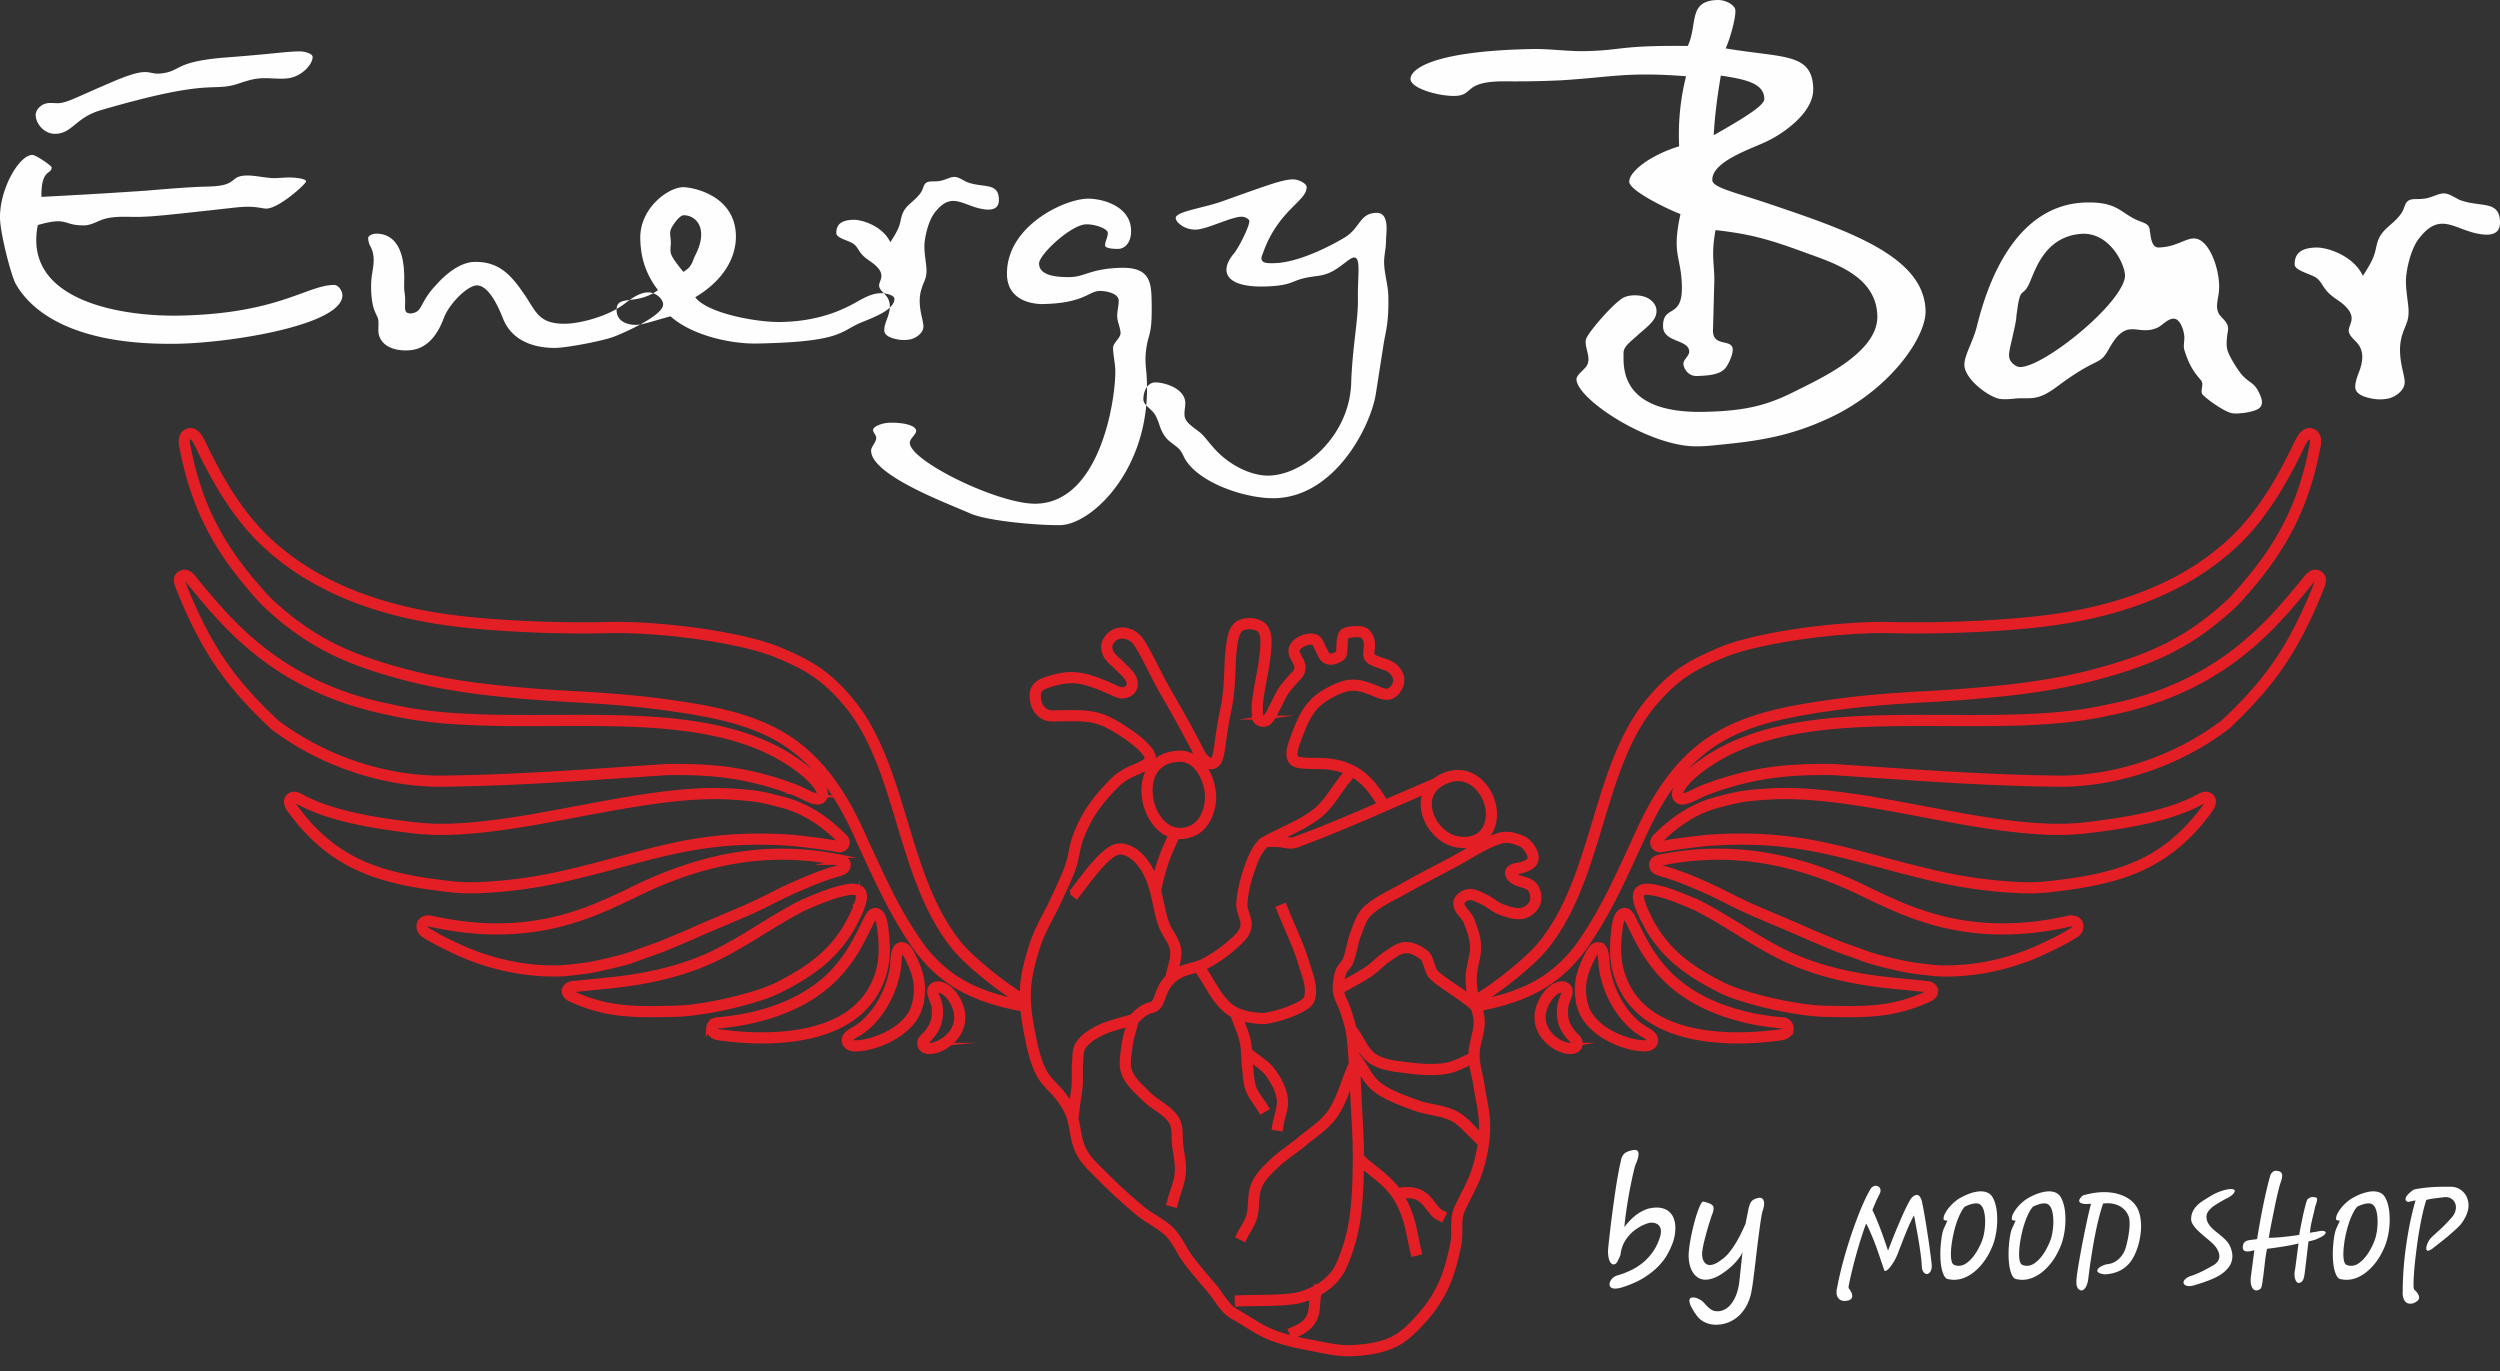
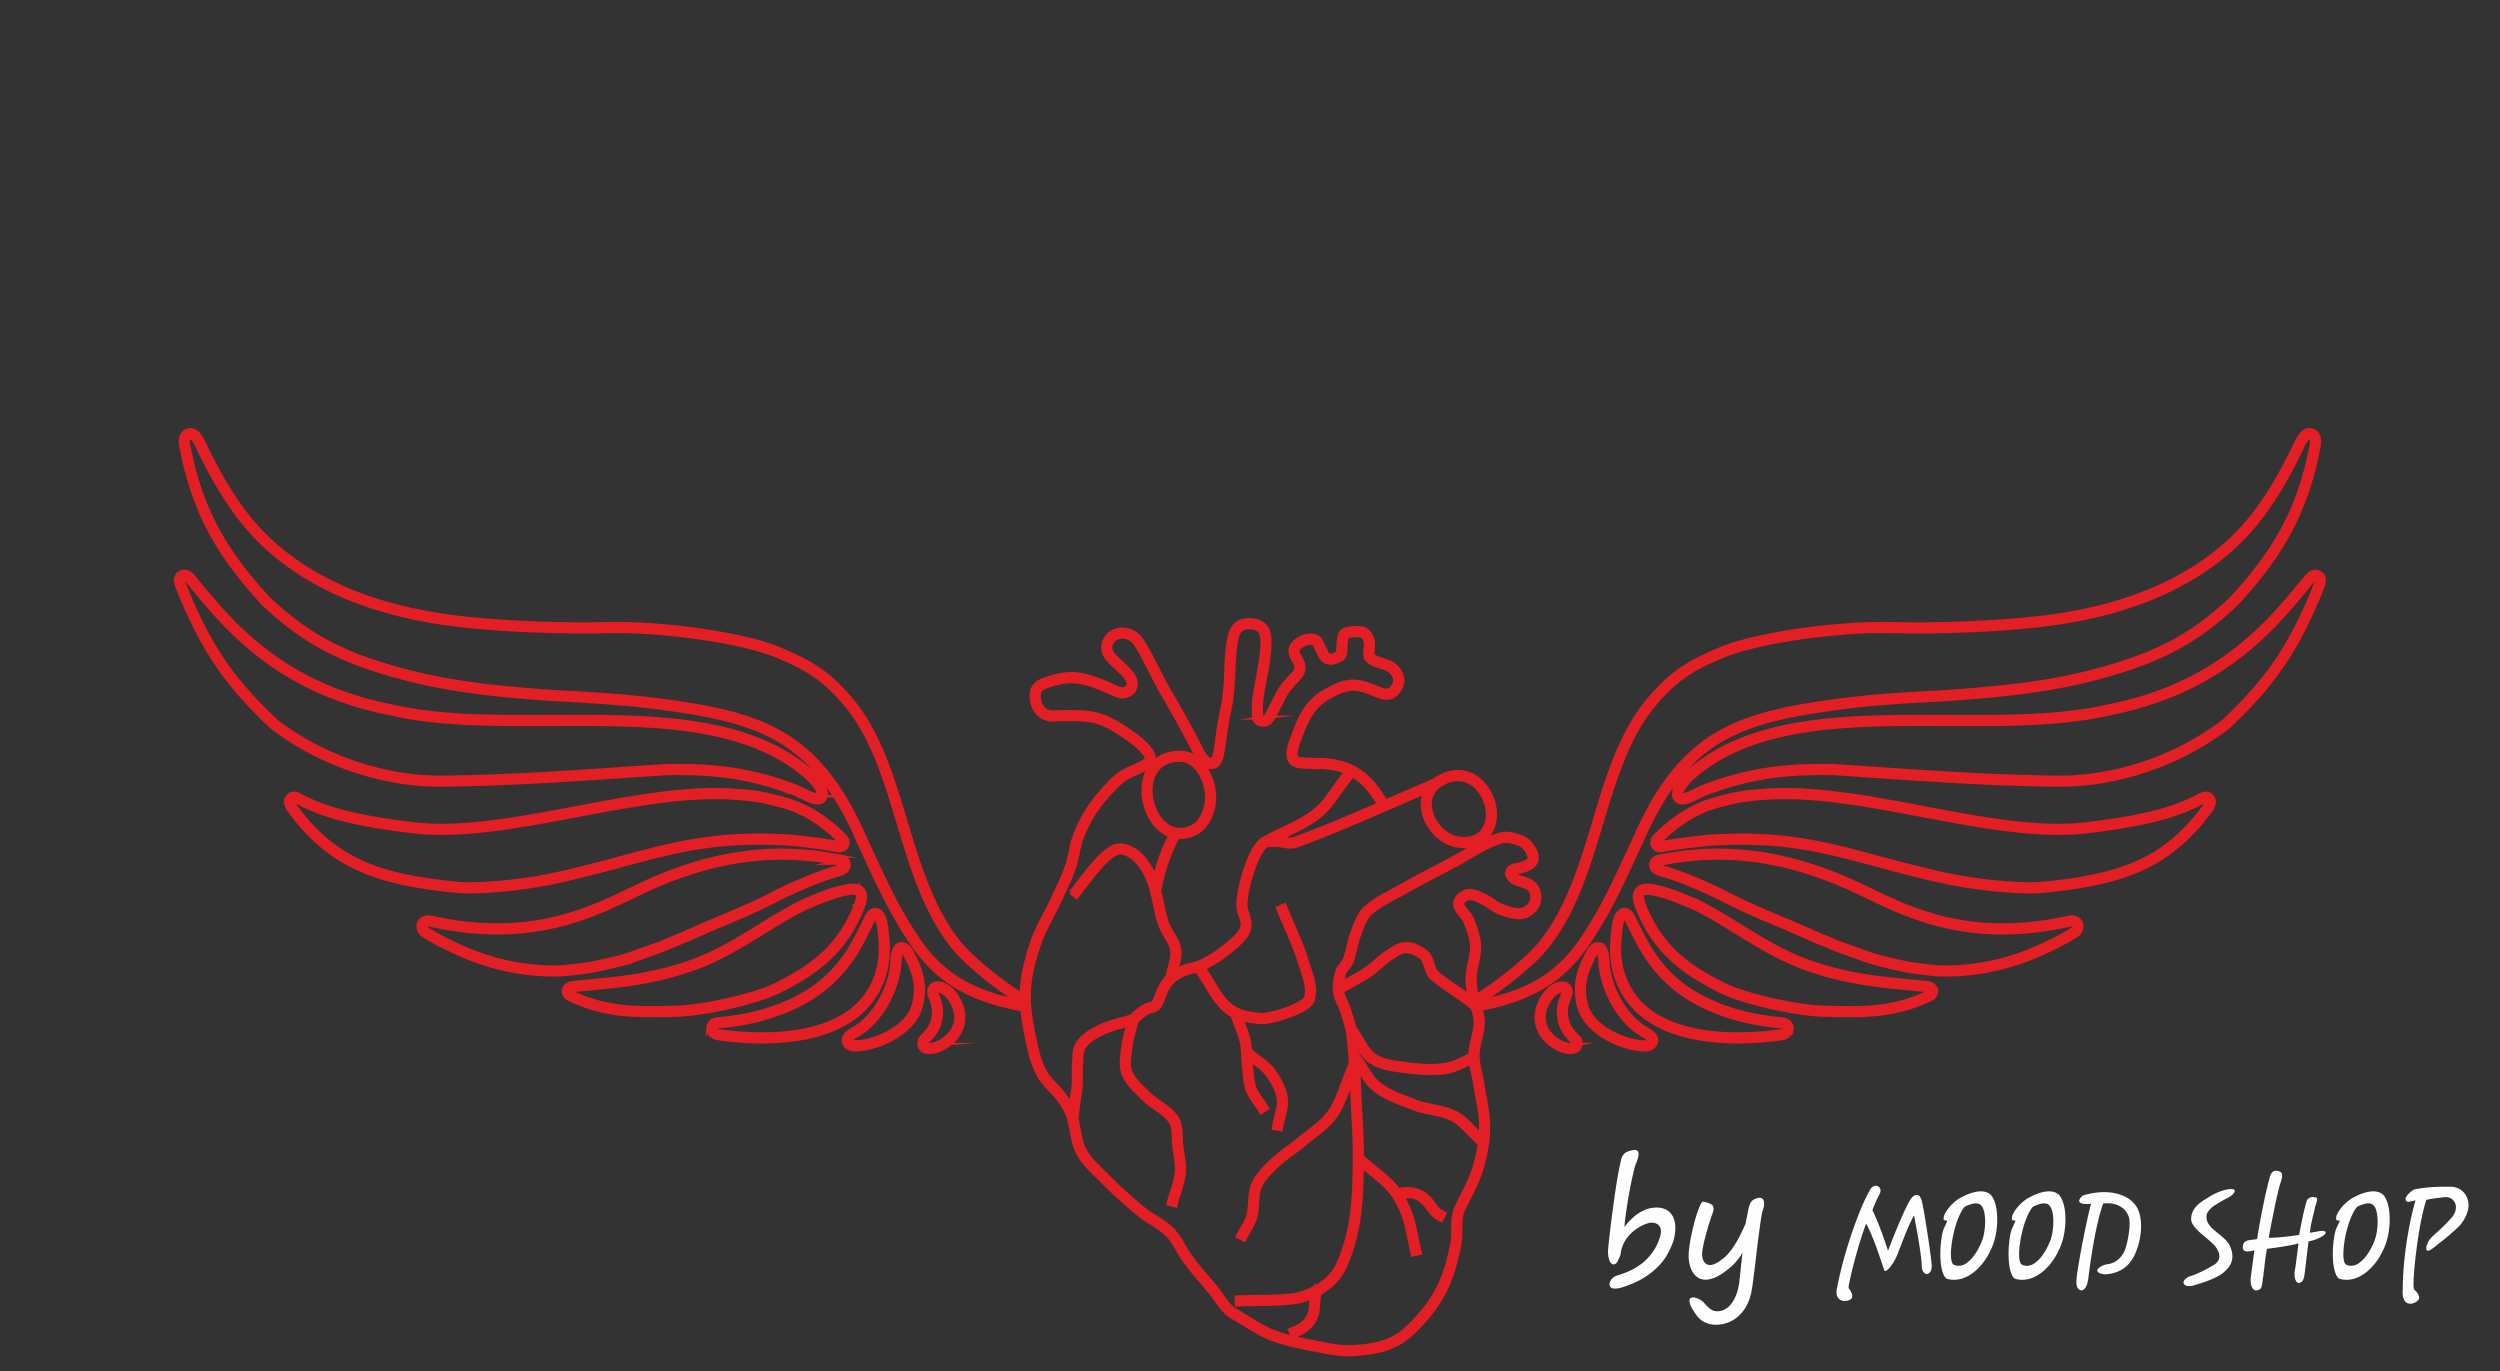
<svg xmlns="http://www.w3.org/2000/svg" width="124" height="68" fill="none">
  <rect width="100%" height="100%" fill="#333333" stroke="none" />
-   <path fill="#FEFEFE" fill-rule="evenodd" d="M14.847 2.548c-.74.015-1.332.129-3.553.295-2.578.194-2.301.64-3.159.78-.887.16-.542-.42-2.513.418-1.824.773-2.263 1.048-2.708 1.077-.207.004-.445-.032-.622.012-.296.068-.528.338-.523.584.009.43.434.934.968.924.86-.017.993-.798 2.26-1.172 5.339-1.559 5.44-.946 6.62-1.256.383-.11.737-.26 1.151-.31.532-.072 1.098.06 1.6-.03.621-.115 1.144-.68 1.137-1.048-.003-.164-.392-.279-.658-.274ZM1.6 7.684C.948 7.697-.028 9.376 0 10.83c.015.737.53 2.776.776 3.242.738 1.317 2.79 3.08 8.067 2.977 2.669-.052 8.168-.939 8.14-2.413-.005-.205-.189-.508-.426-.504-1.364.027-2.76 1.427-7.652 1.522-2.787.055-7.785-.687-7.029-4.492 1.534-.44 1.217.037 2.314.016.326-.006.619-.196.943-.305.56-.175 1.185-.105 1.778-.117.681-.013 1.421-.09 4.53-.437.443-.05.917-.1 1.363-.027.15.018.298.056.416.054.623-.013 1.964-1.227 1.961-1.35-.002-.123-.419-.177-.716-.191-.415-.013-.71.055-1.067.02-.386-.033-.804-.127-1.16-.12-.8.016-.495.42-1.472.52-.237.026-.474.03-.71.035-.979.04-1.897.12-2.845.2-.918.058-1.984.14-5.155.305-.028-1.413.512-1.096.505-1.464-.001-.082-.783-.62-.961-.617Zm17.043 3.907c-.178.004-.384.11-.381.213a.906.906 0 0 0 .127.448c.278.548.08 1.084.031 1.618-.023.308-.017.615.019.921.072.654.253.795.317 1.04.033.183.008.389.011.573.011.573.523.994 1.413.976.386-.008 1.274-.086 1.837-1.614.254-.681 1.155-1.6 1.63-1.61.681-.013 1.214 1.431 1.307 1.655.53 1.321 1.957 1.457 2.61 1.445.563-.011 2.276-.332 2.866-.549.471-.172 2.471-1.051 2.46-1.605-.005-.287-.368-.607-.754-.6-.474.01-.912.387-1.233.619-.848.61-2.177.923-2.83.936-1.423.029-1.496-.667-2.136-1.556-.64-.93-1.246-1.532-2.402-1.51-.8.016-1.558.748-1.906 1.144-.814.856-.656 1.303-1.159 1.395a.356.356 0 0 1-.207.004c-.298-.055-.098-.449-.199-1.04-.034-.226-.01-.492-.014-.738-.009-1.946-.903-2.175-1.407-2.165Zm14.614 4.098c1.027.923 2.934 1.377 4.297 1.35 4.152-.081 4.083-.572 5.112-1.022.56-.236 1.708-.628 1.697-1.201-.003-.164-.391-.28-.687-.273-.356.007-.68.156-1.032.348-.557.318-1.789 1.039-3.894 1.08-1.245.024-3.686-.44-4.266-1.228 1.7-1.016 2.032-2.293 2.017-3.051-.04-2.048-2.213-2.415-2.628-2.407-.74.014-2.144 1.046-2.115 2.54.015.779.18 1.657.88 2.565-1.11.8-2.072.184-2.056 1.003.011.574.578.727.963.719.356-.007.739-.158 1.712-.423Zm.64-2.204c-.183-.222-.548-.666-.611-.89-.063-.183-.008-.389-.012-.594-.004-.205-.067-.408-.011-.594.055-.185.43-.725.637-.73.623-.012 1.259.652.602 1.956-.172.31-.137.576-.606.852Zm10.263-1.472c-.371-.792-1.386-1.12-1.831-1.112-.682.014-.854.304-.847.673.005.245.69.376.87.536.181.14.244.343.396.505.152.181.362.3.573.46.723.58.224.855.289 1.141.033.163.214.304.335.444.304.363.194.816.024 1.229-.056.165-.112.33-.109.494.005.246.275.384.691.457.209.037.416.033.623-.012.265-.066.5-.255.585-.441.084-.187.022-.37-.011-.554-.13-.53-.198-1.04-.03-1.536.055-.184.141-.35.197-.536.083-.309.017-.635-.019-.942-.036-.307-.071-.613-.018-.921.052-.39.218-1.009.478-1.342.78-1.019 1.296-.456 2.19-.227.627.152 1.01.062 1-.43-.017-.88-.781-.558-1.589-.87-.209-.098-.42-.258-.627-.254-.208.004-.442.152-.709.198-.384.07-.653-.069-.796.241-.085.207-.082.33-.46.685-.321.293-.556.442-.665.915-.082.35-.079.493-.54 1.2Zm9.776-2.158c-1.156.022-4.037 1.37-3.99 3.766.028 1.433 1.541 1.465 1.779 1.46 2.046-.04 2.271-.638 2.805-.649.356-.007.951.125.958.473.005.267-.079.514-.074.78.006.287.16.57.165.837.005.246-.376.478-.371.745.007.368.104.735.11 1.104.028 1.392-.73 6.55-3.933 6.613-1.838.036-6.241-2.111-6.258-3.012-.005-.225.318-.416.314-.6-.005-.267-.601-.419-1.313-.405-.356.007-.827.18-.824.365.003.123.154.242.157.386.004.225-.259.435-.255.64.024 1.229 3.848 2.629 4.896 3.1.867.393 3.452.608 4.49.588 1.602-.031 4.63-2.938 4.272-7.52-.037-.37-.073-.737-.022-1.107.1-.944.314-.662.28-2.423-.019-.922-.034-1.74-1.488-1.712-1.512.03-1.83.445-2.542.46-1.185.023-1.547-.278-1.555-.667-.009-.45 1.593-1.936 2.335-1.95.415-.01 1.071.203 1.076.428.004.206-.14.434-.136.618.003.143.39.177.655.172.298-.006.648-.28.635-.914-.023-1.209-1.425-1.59-2.166-1.576Zm14.704 7.128c.107-.596.246-1.03.222-2.279-.012-.573-.2-1.123-.21-1.676-.008-.368.103-.739.095-1.128-.005-.246.211-1.357-.471-1.343-.86.017-.786.753-1.607 1.24-.938.551-2.378 1.235-3.475 1.256-.208.005-.474.01-.565-.091-.091-.08-.064-.224-.007-.348.757-2.207 2.203-2.624 2.188-3.341-.003-.165-.393-.382-.69-.376-.504.01-1.21.27-3.448 1.071-.943.347-2.364.518-2.357.845.004.205.426.587.99.576.564-.012 1.738-.629 2.272-.64.178-.003.387.116.39.218.005.287-.567 1.384-.77 1.614-.753.896-.382 1.666 1.486 1.63 1.275-.025 1.389-.253 1.89-.385.68-.178.977-.08 1.535-.379.499-.276.847-.672 1.055-.676.356-.007.166.94.189 2.086.02 1.004-.28 2.402-.334 4.166-.097 2.583-2.313 4.532-4.092 4.567-.89.017-2.058-.554-2.817-1.481-.182-.202-.336-.424-.547-.625-.271-.22-.631-.438-.755-.682-.123-.243-.01-.553-.016-.84-.044-.715-1.058-1.003-1.502-.994-.386.007-.585.462-.577.851.005.266.394.463.548.706.091.122.123.244.184.366.063.183.128.427.28.67.154.243.304.342.485.482.27.2.361.28.516.625.648 1.279 3.066 2.07 4.49 2.043 3.024-.06 4.793-3.618 5.03-5.2l.395-2.528ZM85.029 13.975c.021-.828-.175-1.29.062-2.562 1.99.22 2.933.563 4.82 1.25 1.357.492 3.169 1.18 3.205 3.017.034 1.759-2.676 3.028-3.974 3.674-1.372.7-2.414 1.03-4.623 1.074-4.269.084-3.98-2.329-3.991-2.923-.006-.31.364-.576.658-.841.368-.343.849-.663.953-1.054a.677.677 0 0 0-.008-.387c-.078-.206-.27-.41-.571-.507-.302-.098-.713-.09-.974.02-.446.163-1.764 1.69-1.907 2.055-.142.39.28.926.026 1.345-.145.235-.516.45-.511.682.018.906 3.055 2.968 5.383 3.284.526.068 1.05.032 1.61-.031 2.057-.196 3.588-.433 5.519-1.325 3.043-1.404 4.827-4.027 4.802-5.32-.052-2.638-3.598-3.914-7.595-5.259-1.772-.612-2.975-.847-2.983-1.235-.018-.93 1.918-1.539 2.697-1.916.742-.35 2.332-1.39 2.309-2.607-.036-1.81-1.49-1.523-4.347-2.01.144-.262.496-1.38.487-1.872-.006-.285-.497-.534-.872-.527-1.498.03-.987 1.21-1.49 2.28-3.448-.036-3.218.219-5.09.256-.861.017-1.763-.121-2.624-.104-5.017.098-6.048 1.024-6.039 1.49.01.465 1.403.852 2.189.836 1.011-.02.36-.757 2.608-.723.936.007 1.797-.01 2.696-.053 2.47-.152 3.25-.426 6.176-.2a11.772 11.772 0 0 0-.343 3.475c-1.453.442-2.486 1.264-2.476 1.756.01.466 2.013 1.41 2.541 1.606-.447 2.027.041 2.095.07 3.595.033 1.63-.956.873-.934 1.985.016.801 1.285.621 1.298 1.242.004.207-.292.394-.288.6.004.234.237.617.649.609 1.198-.023 1.418-.26 1.633-.73.646-1.437-.833-.476-.816-1.537l.065-2.408Zm.324-10.226c1.203.183 2.142.372 2.157 1.148.005.233-.362.602-2.51 1.809.054-.985.185-1.97.353-2.957Zm18.141 6.294c-4.007.078-5.18 5.147-5.46 6.213-.174.677-.61 1.384-.6 1.849.013.672 1.116 1.53 1.718 1.674.263.046.563.015.862-.017.748-.04 1.051.134 2.01-.582 2.142-1.595 2.079-.973 2.586-1.888.904-1.623 1.374-.597 2.377-1.03.222-.082.515-.45.815-.456.374-.007.538.688.543.92.004.207-.067.468.013.673.32 1.055.775 1.356.854 1.536.079.18-.067.415.011.595.078.153.991.834 1.443.955.188.048.449.017.711-.014.299-.058.559-.115.707-.247.184-.185.103-.468-.014-.699-.236-.538-.46-.508-.804-.863-.152-.127-.653-.893-.773-1.253-.08-.257-.048-.542-.017-.828.034-.181.069-.337-.009-.491-.078-.18-.269-.33-.384-.484-.232-.357-.053-.775-.023-1.164.093-.96-.463-2.63-1.25-2.614-.449.008-.89.43-1.751.448-.375.007-.388-.665-.428-.82-.008-.388-.308-.382-.724-.581-.756-.373-.953-.86-2.413-.832Zm-.307 1.559c1.458-.133 2.241 1.56 2.214 2.103-.124 1.348-3.995 4.478-5.194 4.501-.187.004-.415-.174-.493-.327-.117-.204-.046-.44-.013-.647.242-1.04.31-1.377.308-1.506.193-1.634.281-.937.606-1.59.288-.55.702-2.368 2.572-2.534Zm14.012 2.08c-.469-1-1.75-1.415-2.312-1.404-.861.016-1.079.383-1.07.848.007.31.871.475 1.1.677.228.177.308.434.499.638.192.229.457.379.723.58.914.733.284 1.082.366 1.442.042.206.269.383.423.561.384.458.245 1.03.03 1.552-.07.209-.142.417-.137.624.005.31.346.485.873.578.263.046.525.041.786-.015.335-.085.63-.324.738-.559.108-.235.029-.466-.014-.698-.162-.67-.25-1.315-.038-1.94.071-.234.179-.443.249-.677.105-.39.022-.803-.023-1.19-.045-.387-.09-.774-.023-1.164.065-.492.275-1.273.604-1.694.986-1.287 1.637-.575 2.766-.286.791.19 1.275.078 1.263-.542-.022-1.113-.988-.706-2.007-1.1-.264-.124-.531-.326-.793-.32-.262.005-.558.191-.894.25-.485.087-.826-.088-1.006.304-.107.26-.104.416-.582.866-.405.37-.701.556-.839 1.154-.103.442-.1.623-.682 1.514Z" clip-rule="evenodd" />
  <path fill="#FEFEFE" d="M93.46 62.996a2.222 2.222 0 0 1-.059-.163c-.021-.066-.046-.14-.076-.224l-.15-.442a13.053 13.053 0 0 0-.39-1.013 5.655 5.655 0 0 0-.224-.467c-.076.199-.151.413-.224.644a25.661 25.661 0 0 0-.397 1.374 25.01 25.01 0 0 0-.142.586c-.04.171-.069.31-.089.42a.576.576 0 0 0-.018.182c.065.082.112.157.14.22a.436.436 0 0 1 .04.172.19.19 0 0 1-.028.106.223.223 0 0 1-.076.073.375.375 0 0 1-.109.043.782.782 0 0 1-.221.018.394.394 0 0 1-.15-.047.367.367 0 0 1-.134-.129.452.452 0 0 1-.06-.25 1.04 1.04 0 0 1 .036-.267c.04-.22.093-.467.159-.741a22.283 22.283 0 0 1 .826-2.66c.108-.288.22-.559.334-.811a6.97 6.97 0 0 1 .34-.663.381.381 0 0 1 .12-.108.268.268 0 0 1 .13-.034c.06 0 .116.021.164.065a.223.223 0 0 1 .072.173c0 .03-.005.062-.016.098a.545.545 0 0 1-.052.113l-.082.166a2.732 2.732 0 0 0-.065.137l-.074.176c-.03.068-.067.16-.114.274.073.152.144.31.212.474a16.157 16.157 0 0 1 .388 1.026c.06.175.119.346.175.515l.237-.607a30.093 30.093 0 0 1 .56-1.32c.097-.21.19-.393.277-.55a.666.666 0 0 1 .147-.19.462.462 0 0 1 .1-.07.225.225 0 0 1 .107-.027c.047 0 .091.021.134.066.042.045.08.121.112.23v-.003c.023.102.05.238.083.41a36.052 36.052 0 0 1 .2 1.207c.035.22.066.429.093.627a29.815 29.815 0 0 1 .119.935v.051c0 .13-.026.229-.078.297-.05.068-.106.102-.169.102-.057 0-.11-.03-.158-.087a.508.508 0 0 1-.088-.277v.003a5.738 5.738 0 0 0-.044-.512 20.643 20.643 0 0 0-.173-1.127l-.089-.476-.02-.11-.022-.124c-.008-.04-.016-.077-.021-.112a3.03 3.03 0 0 0-.017-.08c-.033.052-.07.115-.106.19l-.117.246a14.437 14.437 0 0 0-.24.57l-.11.28-.093.246a2.5 2.5 0 0 0-.1.253 2.705 2.705 0 0 1-.416.77.769.769 0 0 1-.19.178c-.056.032-.09.025-.105-.02v-.005Zm5.265-3.751a.799.799 0 0 1 .147.212c.042.086.078.183.106.292.03.11.05.226.065.351a3.923 3.923 0 0 1-.058 1.164c-.052.26-.13.5-.237.717-.1.22-.218.423-.355.605a2.752 2.752 0 0 1-.44.473 1.955 1.955 0 0 1-.5.309c-.175.072-.353.11-.532.11-.131 0-.258-.02-.38-.058l.013.003a.453.453 0 0 1-.145-.186 1.443 1.443 0 0 1-.097-.291 2.288 2.288 0 0 1-.054-.36 4.793 4.793 0 0 1-.002-.774c.01-.127.022-.244.037-.355.015-.11.032-.21.052-.299.02-.088.043-.16.066-.215l.181-.398a.769.769 0 0 1-.123-.016.174.174 0 0 1-.045-.018c-.013-.008-.02-.017-.02-.027a.496.496 0 0 1 .061-.274c.051-.104.121-.211.21-.32.087-.106.189-.207.302-.3.114-.094.228-.168.34-.22a2.696 2.696 0 0 1 .42-.184c.082-.027.167-.05.256-.068.088-.017.175-.027.26-.027.09 0 .174.013.255.037.08.025.154.065.217.12v-.003Zm-.715.443a.928.928 0 0 0-.26.044 1.974 1.974 0 0 0-.299.12 1.384 1.384 0 0 0-.19.285c-.06.114-.116.239-.167.375-.052.136-.097.28-.138.43a6.182 6.182 0 0 0-.168.882c-.016.14-.023.268-.023.383 0 .139.012.254.036.347.022.092.06.152.114.18a.586.586 0 0 0 .236.05.64.64 0 0 0 .357-.113c.113-.075.22-.172.319-.288a2.44 2.44 0 0 0 .266-.388c.08-.142.145-.277.198-.408.06-.15.104-.312.13-.486.028-.173.042-.34.042-.5 0-.093-.004-.183-.013-.268a1.556 1.556 0 0 0-.038-.233.906.906 0 0 0-.062-.183.405.405 0 0 0-.082-.123c-.054-.07-.14-.106-.258-.106Zm.261.11a3251484493.809 3251484493.809 0 0 0-.008-.01l.008.01Zm3.837-.553a.822.822 0 0 1 .147.212c.042.086.078.183.106.292.03.11.051.226.065.351a3.945 3.945 0 0 1-.058 1.164c-.052.26-.131.5-.238.717-.1.22-.217.423-.354.605a2.74 2.74 0 0 1-.441.473 1.946 1.946 0 0 1-.499.309c-.175.072-.353.11-.532.11-.131 0-.258-.02-.38-.058l.013.003a.454.454 0 0 1-.145-.186 1.45 1.45 0 0 1-.097-.291 2.3 2.3 0 0 1-.054-.36 4.793 4.793 0 0 1-.002-.774c.01-.127.022-.244.037-.355.015-.11.032-.21.052-.299.02-.088.043-.16.066-.215l.181-.398a.777.777 0 0 1-.123-.016.175.175 0 0 1-.045-.018c-.014-.008-.02-.017-.02-.027a.497.497 0 0 1 .06-.274c.052-.104.122-.211.21-.32.088-.106.19-.207.303-.3.114-.094.228-.168.34-.22a2.131 2.131 0 0 1 .421-.183c.081-.028.166-.05.254-.069.089-.017.176-.027.261-.027.089 0 .174.013.255.037.08.025.153.065.217.12v-.003Zm-.715.443a.929.929 0 0 0-.261.044 2.017 2.017 0 0 0-.298.12 1.373 1.373 0 0 0-.191.285c-.06.114-.115.239-.166.375-.052.136-.097.28-.138.43a6.177 6.177 0 0 0-.169.882c-.015.14-.022.268-.022.383 0 .139.012.254.036.347.022.092.061.152.114.18a.585.585 0 0 0 .236.05.645.645 0 0 0 .357-.113c.113-.075.22-.172.319-.288.098-.117.187-.247.266-.388.079-.142.145-.277.198-.408.06-.15.104-.312.131-.486.027-.173.041-.34.041-.5a2.55 2.55 0 0 0-.013-.268 1.666 1.666 0 0 0-.038-.233.882.882 0 0 0-.062-.183.397.397 0 0 0-.082-.123c-.054-.07-.14-.106-.258-.106Zm.261.11-.003-.004-.005-.007.008.01Zm4.364.136c.061.121.107.258.135.409.029.151.044.31.044.475 0 .12-.008.242-.023.366a3.914 3.914 0 0 1-.062.37 3.307 3.307 0 0 1-.235.691c-.14.298-.331.527-.572.687-.239.159-.528.25-.864.274a.757.757 0 0 1-.294-.055.26.26 0 0 1-.089-.057.09.09 0 0 1-.032-.066c0-.052.036-.106.108-.164.073-.056.192-.11.357-.159l-.003.003a.981.981 0 0 0 .704-.37 1.16 1.16 0 0 0 .197-.32c.021-.05.046-.127.073-.227.027-.101.054-.213.079-.336a6.56 6.56 0 0 0 .062-.383 2.95 2.95 0 0 0 .025-.375c0-.072-.003-.14-.011-.204a.716.716 0 0 0-.04-.17v.004a.94.94 0 0 0-.407-.485 1.072 1.072 0 0 0-.295-.12 1.375 1.375 0 0 0-.44-.037c-.039.002-.08.006-.122.013-.07.205-.135.425-.196.663a14.97 14.97 0 0 0-.166.72c-.05.245-.096.484-.136.722-.04.238-.076.459-.107.663-.03.204-.057.385-.076.542l-.047.364-.004.037-.005.03a1.48 1.48 0 0 1-.054.248.765.765 0 0 1-.083.178.388.388 0 0 1-.102.107.204.204 0 0 1-.109.035.28.28 0 0 1-.179-.126.545.545 0 0 1-.058-.28v-.092a4.98 4.98 0 0 1 .048-.43 44.24 44.24 0 0 1 .369-2.021c.053-.253.104-.497.156-.732.053-.236.104-.442.152-.618a3.535 3.535 0 0 1-.207.01.697.697 0 0 1-.296-.045c-.056-.03-.085-.066-.085-.109 0-.04.018-.084.051-.13a.799.799 0 0 1 .131-.138c.186-.056.366-.097.542-.124.175-.028.345-.042.509-.042.198 0 .384.019.559.057.174.04.333.093.475.163.142.07.267.155.372.254.105.1.189.21.251.33Zm4.362-.463a3.21 3.21 0 0 1-.127.072 10.66 10.66 0 0 0-.38.227c-.061.04-.107.072-.137.097h.003a1.278 1.278 0 0 0-.146.14.825.825 0 0 0-.092.123.417.417 0 0 0-.059.223c0 .09.015.17.046.244a.886.886 0 0 0 .129.21c.053.068.117.132.19.195a8.9 8.9 0 0 0 .239.196c.101.08.199.165.292.25.092.087.165.175.218.265v-.004c.057.105.1.206.128.306.028.1.042.197.042.288a.89.89 0 0 1-.188.556 1.65 1.65 0 0 1-.495.424c-.09.05-.187.099-.289.143a6.081 6.081 0 0 1-.635.235l-.305.094a.763.763 0 0 1-.23.035.355.355 0 0 1-.208-.052c-.048-.036-.073-.078-.073-.13 0-.053.03-.11.091-.169a.724.724 0 0 1 .282-.153c.098-.032.196-.069.296-.111.099-.043.195-.087.287-.134a9.358 9.358 0 0 0 .489-.266.682.682 0 0 0 .256-.218.443.443 0 0 0 .077-.244.575.575 0 0 0-.045-.22 1.29 1.29 0 0 0-.109-.208 1.33 1.33 0 0 0-.22-.244 9.118 9.118 0 0 0-.3-.26 8.686 8.686 0 0 1-.257-.22 2.66 2.66 0 0 1-.234-.23 1.25 1.25 0 0 1-.171-.234.466.466 0 0 1-.065-.23c0-.085.012-.169.034-.251a.913.913 0 0 1 .116-.247c.052-.08.122-.159.207-.236.085-.076.19-.151.313-.227l.154-.097c.057-.035.114-.07.171-.103.058-.034.114-.066.169-.093a2.769 2.769 0 0 1 .536-.198c.109-.025.201-.038.275-.038.126 0 .188.03.188.09 0 .053-.038.116-.114.189a1.201 1.201 0 0 1-.345.212l-.004.003Zm1.575 1.96c.05-.31.104-.62.16-.927a31.014 31.014 0 0 1 .345-1.645c.057-.234.11-.434.161-.597v.007c.056-.116.133-.181.234-.199.046 0 .091.004.134.011.042.008.078.02.107.037a.18.18 0 0 1 .072.073.232.232 0 0 1 .028.119c0 .083-.023.19-.07.322a3.673 3.673 0 0 0-.099.342c-.036.142-.073.3-.113.472-.038.172-.076.353-.114.543l-.11.547-.095.488-.066.37a5.77 5.77 0 0 0 .481-.02c.101-.009.203-.018.309-.029a13.55 13.55 0 0 0 .555-.068c.076-.012.132-.022.171-.03.004-.048.015-.116.032-.207.016-.09.036-.191.059-.305l.073-.357a12.41 12.41 0 0 1 .161-.667c.026-.091.048-.162.068-.211.025-.023.06-.05.104-.08a.293.293 0 0 1 .151-.048c.07.005.127.012.171.021.043.01.065.042.065.098a.563.563 0 0 1-.023.135 1.856 1.856 0 0 1-.073.216c-.009.042-.019.096-.034.159a3.348 3.348 0 0 1-.049.208c-.031.127-.065.27-.1.427a3.95 3.95 0 0 0-.078.508l.389-.063a.862.862 0 0 1 .204-.03c.058 0 .104.008.138.023.033.014.051.035.051.06 0 .035-.027.076-.082.125a.92.92 0 0 1-.263.15 1.131 1.131 0 0 1-.225.094 3.46 3.46 0 0 1-.283.072l-.169 1.421c-.013.114-.026.21-.039.287a.838.838 0 0 1-.055.188.288.288 0 0 1-.086.112.368.368 0 0 1-.136.057c-.062-.01-.111-.055-.15-.134a.697.697 0 0 1-.057-.303c0-.09.012-.192.038-.306l.159-1.223a3.905 3.905 0 0 1-.218.053 9.571 9.571 0 0 1-.583.107 16.36 16.36 0 0 1-.299.046l-.264.036a4 4 0 0 1-.196.023 7.131 7.131 0 0 0-.075.426 13.49 13.49 0 0 0-.062.522v-.003c-.016.12-.029.23-.038.325a1.537 1.537 0 0 1-.033.204.403.403 0 0 0-.008.062l-.004.064v-.004a3.601 3.601 0 0 1-.037.227.371.371 0 0 1-.051.135.206.206 0 0 1-.089.074.59.59 0 0 1-.142.036c-.084-.009-.151-.057-.201-.145a.751.751 0 0 1-.074-.363c0-.065.007-.142.019-.23l.166-1.257a3.94 3.94 0 0 1-.171.04.89.89 0 0 1-.171.021.384.384 0 0 1-.087-.01.22.22 0 0 1-.075-.031.154.154 0 0 1-.051-.061.21.21 0 0 1-.02-.096c0-.05.012-.113.035-.195v.007a.286.286 0 0 1 .082-.097.346.346 0 0 1 .11-.056.784.784 0 0 1 .129-.03l.135-.015.093-.012.093-.01.036-.035Zm6.236-2.186a.798.798 0 0 1 .147.212c.043.086.078.183.107.292.029.11.05.226.064.351a3.872 3.872 0 0 1-.058 1.164c-.052.26-.13.5-.237.717-.1.22-.218.423-.354.605a2.744 2.744 0 0 1-.442.473 1.93 1.93 0 0 1-.499.309 1.37 1.37 0 0 1-.531.11c-.132 0-.258-.02-.38-.058l.013.003a.45.45 0 0 1-.145-.186 1.456 1.456 0 0 1-.097-.291 2.322 2.322 0 0 1-.055-.36 4.75 4.75 0 0 1-.002-.774c.01-.127.022-.244.037-.355.015-.11.033-.21.052-.299.021-.088.043-.16.066-.215l.182-.398a.715.715 0 0 1-.123-.016.167.167 0 0 1-.046-.018c-.013-.008-.02-.017-.02-.027a.505.505 0 0 1 .061-.274c.052-.104.121-.211.209-.32a2.25 2.25 0 0 1 .303-.3c.115-.094.228-.168.34-.22a2.113 2.113 0 0 1 .421-.183c.082-.028.167-.05.255-.069.088-.017.175-.027.26-.027.09 0 .175.013.255.037a.587.587 0 0 1 .217.12v-.003Zm-.715.443a.928.928 0 0 0-.26.044 1.983 1.983 0 0 0-.299.12 1.412 1.412 0 0 0-.19.285c-.06.114-.116.239-.167.375-.051.136-.097.28-.137.43a5.547 5.547 0 0 0-.169.883c-.015.14-.023.267-.023.382 0 .139.012.254.036.347.023.092.061.152.114.18a.59.59 0 0 0 .237.05.639.639 0 0 0 .356-.113c.113-.075.22-.172.319-.288.098-.117.188-.247.266-.388.08-.142.145-.277.198-.408.06-.15.104-.312.131-.486.027-.173.041-.34.041-.5a2.55 2.55 0 0 0-.013-.268 1.416 1.416 0 0 0-.038-.233.882.882 0 0 0-.062-.183.397.397 0 0 0-.082-.123c-.054-.07-.14-.106-.258-.106Zm.262.11-.004-.004-.005-.007.009.01ZM121.518 58.864a.866.866 0 0 1 .853.556 1.02 1.02 0 0 1 .037.617 1.683 1.683 0 0 1-.091.26 1.996 1.996 0 0 1-.338.516c-.092.089-.18.17-.262.244l-.233.206a7.921 7.921 0 0 1-.214.178c-.07.055-.138.11-.206.162l-.158.125-.187.147c-.07.058-.13.099-.18.123a.306.306 0 0 1-.12.037.062.062 0 0 1-.057-.033.155.155 0 0 1-.019-.086.43.43 0 0 1 .015-.11.89.89 0 0 1 .044-.127.823.823 0 0 1 .065-.13 1.24 1.24 0 0 1 .083-.12c.053-.056.106-.108.158-.156l.158-.145a6.976 6.976 0 0 0 .683-.678h-.003a.939.939 0 0 0 .206-.286.707.707 0 0 0 .062-.278.524.524 0 0 0-.04-.207.481.481 0 0 0-.28-.27.572.572 0 0 0-.213-.034l-.126.015-.148.018h.003c-.111.012-.226.026-.343.043-.118.016-.226.039-.322.068-.063.192-.123.41-.179.655a18.289 18.289 0 0 0-.278 1.573c-.037.273-.069.53-.096.776-.026.244-.047.468-.06.67a7.439 7.439 0 0 0-.021.491c0 .156.011.249.035.278a.981.981 0 0 1 .188.223.362.362 0 0 1 .054.17.208.208 0 0 1-.066.152.541.541 0 0 1-.167.11.434.434 0 0 1-.338.022.297.297 0 0 1-.128-.096.534.534 0 0 1-.091-.193 1.015 1.015 0 0 1-.024-.314 16.506 16.506 0 0 1 .099-1.694c.043-.396.107-.833.192-1.312.085-.477.199-.975.344-1.491l-.086.018-.097.021c-.033.008-.066.014-.099.02a1.896 1.896 0 0 0-.088.02.21.21 0 0 1-.097-.062.137.137 0 0 1-.027-.081c0-.045.017-.092.051-.142a.891.891 0 0 1 .123-.144 1.32 1.32 0 0 1 .266-.196 7.056 7.056 0 0 1 1.038-.12c.144-.008.303-.01.475-.01h.121c.043 0 .086 0 .129.002ZM82.997 61.562a4.258 4.258 0 0 1-.27.609c-.112.212-.266.42-.462.625-.195.205-.439.399-.731.582-.293.182-.65.339-1.07.473a1.263 1.263 0 0 1-.347.063c-.1 0-.172-.02-.217-.06a.19.19 0 0 1-.067-.148c0-.043.009-.086.028-.133a.47.47 0 0 1 .08-.131.565.565 0 0 1 .293-.184c.201-.059.408-.136.62-.234.215-.097.417-.224.611-.378s.368-.344.525-.566c.156-.223.278-.49.367-.8a.787.787 0 0 0 .025-.199.449.449 0 0 0-.053-.232.351.351 0 0 0-.136-.137.496.496 0 0 0-.189-.062.687.687 0 0 0-.202.005 1.937 1.937 0 0 0-.47.197 2.351 2.351 0 0 0-.288.194 1.9 1.9 0 0 0-.499.606 1.62 1.62 0 0 0-.157.505l-.011.085a3.006 3.006 0 0 1-.133.293c-.045.09-.088.14-.127.155-.047.027-.092.033-.135.016a.243.243 0 0 1-.116-.106.684.684 0 0 1-.078-.218 1.443 1.443 0 0 1-.023-.445c.003-.047.008-.098.014-.154.019-.184.043-.392.069-.625a65.774 65.774 0 0 1 .306-2.293c.04-.253.08-.49.122-.715.042-.225.084-.423.125-.596a.617.617 0 0 1 .14-.307c.071-.08.187-.138.345-.178a.857.857 0 0 1 .193-.033c.128 0 .192.066.192.197a.89.89 0 0 1-.035.227 2.57 2.57 0 0 1-.103.286c-.029.07-.059.173-.091.311-.035.139-.07.297-.108.475-.038.179-.075.371-.115.578a24.836 24.836 0 0 0-.193 1.227c-.024.195-.044.37-.058.523.227-.288.44-.5.642-.64.202-.139.395-.233.579-.28.144-.03.27-.045.376-.045.153 0 .289.024.405.072a.79.79 0 0 1 .293.207c.078.09.137.195.175.32.039.124.059.26.059.412 0 .208-.033.428-.1.656Zm4.42-1.475c-.024.1-.05.227-.073.38-.024.154-.048.323-.072.51-.026.186-.052.385-.079.595l-.077.633-.058.5c-.02.165-.039.325-.059.476l-.055.428a7.411 7.411 0 0 1-.057.36 2.466 2.466 0 0 1-.203.685 1.966 1.966 0 0 1-.378.55 1.65 1.65 0 0 1-1.208.502 1.27 1.27 0 0 1-.498-.103c-.164-.07-.3-.174-.413-.314a3.106 3.106 0 0 1-.297-.464.767.767 0 0 1-.096-.31c0-.055.017-.096.05-.122a.201.201 0 0 1 .13-.04c.097 0 .204.032.32.094a.904.904 0 0 1 .29.248c.065.073.139.143.223.212.086.068.173.11.263.122.117.02.236.01.36-.031a.892.892 0 0 0 .354-.23c.111-.112.21-.265.297-.458.085-.19.148-.428.187-.71l.16-1.499a1.22 1.22 0 0 1-.162.284 2.946 2.946 0 0 1-.539.558 3.799 3.799 0 0 1-.282.21c-.17.115-.324.196-.464.245-.14.05-.267.074-.384.074a.677.677 0 0 1-.376-.103.843.843 0 0 1-.261-.27 1.26 1.26 0 0 1-.153-.38 1.839 1.839 0 0 1-.05-.434c0-.123.012-.272.036-.45.023-.176.055-.361.095-.556.04-.194.086-.388.136-.583.05-.194.101-.37.156-.53a3.31 3.31 0 0 1 .155-.396c.053-.104.097-.16.137-.172.191.041.327.087.405.135a.227.227 0 0 1 .117.203.786.786 0 0 1-.046.238c-.028.067-.06.154-.094.261a15.24 15.24 0 0 0-.328 1.147 5.132 5.132 0 0 0-.074.355c-.017.11-.027.197-.027.264s.007.133.021.198a.543.543 0 0 0 .069.174c.032.05.072.091.12.123.05.033.11.048.18.048a.666.666 0 0 0 .259-.065c.1-.043.212-.116.338-.218v.004c.141-.102.274-.231.396-.39.123-.158.234-.323.333-.495.098-.17.185-.336.26-.494l.18-.394c.023-.126.047-.251.073-.378.027-.127.052-.253.074-.378l-.004.008.054-.17a.659.659 0 0 1 .069-.148.419.419 0 0 1 .115-.114.554.554 0 0 1 .184-.077.408.408 0 0 1 .13-.026c.071 0 .127.026.167.076.038.05.058.121.058.213 0 .105-.027.232-.08.38l-.004.01Z" />
  <path fill="#E31E24" fill-rule="evenodd" stroke="#E31E24" stroke-miterlimit="22.926" stroke-width=".2" d="m110.916 29.955.004-.004c.988-1.063 1.894-2.207 2.591-3.484.335-.613.62-1.253.853-1.912.252-.71.444-1.439.591-2.177.033-.165.077-.333.074-.503-.005-.267-.129-.478-.401-.537-.255-.054-.448.141-.576.337-.111.169-.191.358-.279.54-.797 1.633-1.74 3.244-3.069 4.506-2.368 2.247-5.499 3.34-8.677 3.815-.639.095-1.283.164-1.927.22-.715.062-1.43.107-2.147.14a58.638 58.638 0 0 1-4.16.055 22.1 22.1 0 0 0-1.962.05c-.748.047-1.494.122-2.237.22-.738.099-1.475.22-2.203.378-.632.136-1.259.297-1.866.519l-.002.001-.003.001c-.716.296-1.433.607-2.079 1.04-.652.44-1.205.993-1.705 1.597-.685.827-1.182 1.79-1.584 2.782-.422 1.04-.745 2.118-1.069 3.192-.318 1.052-.632 2.108-1.04 3.13-.405 1.017-.906 2.009-1.59 2.869-.236.295-.507.56-.785.816a17.436 17.436 0 0 1-2.096 1.634c-.076.05-.149.104-.225.154l-.108.071-.022-.124a3.804 3.804 0 0 1-.067-.875c.015-.242.072-.478.122-.715.055-.258.103-.521.091-.786-.02-.457-.18-.892-.346-1.313-.07-.175-.2-.316-.317-.46-.072-.087-.162-.202-.165-.32-.001-.055.052-.115.092-.15a.486.486 0 0 1 .226-.112c.214-.034.496.14.687.227.14.063.264.154.39.24.146.101.297.2.465.26.37.132.766.275 1.164.193.326-.067.633-.334.745-.648.11-.308.034-.703-.18-.95-.133-.154-.314-.224-.504-.282-.136-.041-.29-.075-.407-.16a.242.242 0 0 1-.015-.01l-.113-.094.138-.049a.273.273 0 0 1 .012-.003l.109-.029c.064-.017.128-.031.192-.05.239-.069.508-.174.629-.41a.564.564 0 0 0 .047-.343.998.998 0 0 0-.12-.336c-.132-.234-.325-.456-.577-.56-.357-.145-.772-.262-1.153-.144a4.693 4.693 0 0 0-.457.168l-.302.13.205-.257c.257-.32.36-.746.343-1.151a2.316 2.316 0 0 0-.76-1.584c-.559-.488-1.25-.533-1.906-.213-.119.057-.231.126-.336.206l-.008.006-2.411 1.04-.12-.186c-.7-1.121-1.484-1.735-2.828-1.854-.12-.01-.239-.012-.358-.014-.144-.002-.287-.003-.43-.007a6.09 6.09 0 0 1-.323-.015c-.095-.008-.228-.017-.313-.058-.151-.071-.093-.35-.062-.48.026-.104.059-.206.095-.306l.08-.215c.164-.445.341-.9.615-1.29.222-.317.49-.545.823-.736.346-.199.75-.407 1.156-.423.184-.007.367.026.543.076.176.05.347.119.516.188.215.088.462.198.699.184.304-.018.497-.233.635-.485a.806.806 0 0 0-.011-.786 1.126 1.126 0 0 0-.62-.524l-.316-.106h-.001c-.077-.029-.154-.056-.229-.09a.645.645 0 0 1-.19-.111l-.015-.016-.004-.02c-.01-.045-.002-.113.003-.16.005-.055.014-.11.02-.165.027-.279-.01-.516-.177-.746-.197-.27-.529-.268-.83-.239-.171.017-.38.03-.512.154-.145.135-.166.366-.182.552-.008.095-.01.191-.015.287-.001.037-.002.073-.005.11-.001.027-.002.054-.006.08l-.006.04-.036.02c-.021.012-.043.021-.065.031l-.095.043h-.002c-.156.07-.298.05-.371-.12l-.002-.004-.267-.541v-.002c-.085-.2-.284-.285-.49-.29a1.18 1.18 0 0 0-.583.154c-.408.226-.58.58-.323 1.002l.002.004.002.004c.054.115.137.222.16.35a.39.39 0 0 1-.026.227c-.048.104-.152.182-.227.265-.21.236-.428.471-.59.743-.06.102-.113.207-.165.312-.079.16-.158.318-.24.474-.091.172-.169.378-.312.513l-.019.018-.025.004a.234.234 0 0 1-.064 0l-.067-.01-.005-.067a4.408 4.408 0 0 1 .04-1.009c.12-.758.304-1.51.36-2.277.027-.366.054-.77-.145-1.097-.146-.242-.461-.35-.73-.373-.266-.022-.6.034-.795.23-.208.208-.283.505-.332.786-.096.545-.11 1.101-.132 1.654-.024.598-.074 1.196-.201 1.782-.093.426-.157.858-.222 1.288-.04.264-.064.53-.12.79-.023.109-.04.253-.106.343-.025.034-.058.067-.105.065-.04-.002-.081-.029-.114-.05a.984.984 0 0 1-.29-.337c-.27-.532-.55-1.06-.839-1.581-.287-.52-.583-1.034-.88-1.548-.43-.748-.768-1.546-1.22-2.283a1.516 1.516 0 0 0-.39-.458 1.212 1.212 0 0 0-.565-.215c-.181-.02-.368.02-.534.095a.897.897 0 0 0-.352.305.796.796 0 0 0-.164.438.938.938 0 0 0 .15.524c.14.213.353.37.53.552.144.149.306.278.433.443.063.08.13.178.15.28a.32.32 0 0 1-.039.202c-.021.039-.083.07-.124.088-.052.021-.133.05-.188.037-.244-.06-.455-.19-.684-.284-1.244-.513-1.873-.653-3.17-.192-.196.07-.388.19-.5.369-.108.169-.116.38-.097.573.02.206.078.416.196.588.118.173.29.322.49.39.231.078.472.046.71.044.304-.002.608-.008.912 0 .235.007.471.025.703.072.23.048.453.126.666.227.279.131.542.294.8.464.321.213.64.437.91.713.102.104.25.25.298.388a.144.144 0 0 1-.018.14.382.382 0 0 1-.112.092 3.33 3.33 0 0 1-.4.206c-.126.055-.253.106-.377.164a3.117 3.117 0 0 0-.91.676c-.399.41-.772.849-1.085 1.33a6.821 6.821 0 0 0-.671 1.372c-.165.447-.19.933-.347 1.385-.19.544-.447 1.06-.685 1.584-.348.765-.808 1.483-1.073 2.283-.256.771-.47 1.563-.503 2.378l-.002.05-.005.153-.125-.088a6.133 6.133 0 0 0-.128-.087 17.436 17.436 0 0 1-2.096-1.634 7.333 7.333 0 0 1-.784-.816c-.685-.86-1.185-1.852-1.59-2.87-.408-1.021-.723-2.077-1.04-3.13-.325-1.073-.647-2.15-1.07-3.191-.401-.991-.899-1.956-1.583-2.782-.5-.604-1.053-1.158-1.706-1.596-.645-.434-1.363-.745-2.078-1.04l-.003-.002-.002-.001a14.168 14.168 0 0 0-1.866-.52 27.79 27.79 0 0 0-2.204-.376A33.124 33.124 0 0 0 32.162 31a22.096 22.096 0 0 0-1.961-.05c-1.387.035-2.775.011-4.16-.053a53.298 53.298 0 0 1-2.148-.14 31.632 31.632 0 0 1-1.927-.221c-3.177-.474-6.308-1.568-8.676-3.815-1.33-1.262-2.272-2.873-3.069-4.507-.088-.181-.168-.37-.28-.54-.127-.195-.32-.39-.575-.336-.273.059-.397.27-.402.537-.003.17.041.338.074.503.147.738.34 1.468.591 2.177.234.659.519 1.299.853 1.912.698 1.277 1.604 2.421 2.591 3.484l.004.004.005.004c.488.463 1.002.9 1.547 1.295.545.395 1.12.748 1.72 1.052 1.208.61 2.505 1.018 3.81 1.358 1.351.352 2.732.575 4.118.735 1.41.162 2.825.258 4.241.337.831.046 1.662.1 2.49.174.83.075 1.657.172 2.48.294 1.014.15 2.027.325 3.012.612.846.247 1.668.583 2.41 1.063a7.808 7.808 0 0 1 1.82 1.662l.052.064-.126.104-.053-.063a4.387 4.387 0 0 0-.54-.528 7.953 7.953 0 0 0-.696-.514c-1.336-.891-2.891-1.38-4.462-1.657-1.715-.303-3.461-.37-5.199-.387-1.788-.018-3.577.026-5.365-.016-1.66-.038-3.33-.142-4.953-.517h-.003l-.002-.002c-2.267-.443-4.36-1.318-6.2-2.725a16.202 16.202 0 0 1-1.98-1.808 33.759 33.759 0 0 1-1.516-1.766c-.079-.098-.16-.198-.262-.273-.155-.112-.335-.136-.501-.033-.153.096-.214.253-.194.429.014.116.059.226.101.334.081.205.164.41.25.613.502 1.173 1.086 2.315 1.82 3.361.746 1.063 1.638 2.014 2.582 2.902l.006.006.007.006c1.202.92 2.572 1.63 4.004 2.115.724.245 1.467.434 2.22.56.742.123 1.494.186 2.245.177a117.82 117.82 0 0 0 5.562-.212c1.847-.108 3.691-.242 5.537-.362h.004c1.04-.018 2.086.01 3.117.159 1.036.149 2.05.42 3.03.786h.003l.004.002c.3.098.57.259.859.383.134.059.282.114.43.124.155.01.287-.034.38-.163.104-.14.093-.315.037-.472a1.478 1.478 0 0 0-.21-.377l-.048-.065.13-.099.05.064c.722.93 1.276 1.988 1.744 3.065v.002l.002.002c.399.868.795 1.737 1.224 2.59.435.866.912 1.712 1.462 2.51.611.887 1.359 1.617 2.297 2.153.89.51 1.88.804 2.881 1.007l.038.007.21.03.007.065c.05.49.14.973.24 1.454.122.595.266 1.196.552 1.736.131.247.317.46.508.662.176.187.36.367.51.577.179.25.348.514.453.805.103.286.148.586.204.884.06.32.132.643.282.936.27.527.725.924 1.136 1.338a25.63 25.63 0 0 0 1.866 1.702c.235.195.498.353.756.516.239.152.476.309.675.511.18.184.317.403.447.623.14.24.275.486.442.71.374.499.785.968 1.188 1.443.378.445.634 1.015 1.163 1.31.625.35 1.21.786 1.879 1.05.704.28 1.454.42 2.194.565.612.119 1.232.256 1.86.225.71-.036 1.44-.128 2.09-.433.596-.279 1.067-.764 1.499-1.249a6.75 6.75 0 0 0 1.096-1.652c.302-.654.474-1.36.623-2.062.065-.307.052-.625.054-.938.002-.269.014-.55.128-.8.296-.65.676-1.27.889-1.956.212-.684.355-1.396.366-2.114.012-.747-.185-1.479-.292-2.213-.054-.373-.168-.735-.216-1.11l-.008-.064.005-.002-.007-.018v-.011a2.308 2.308 0 0 1-.01-.219c0-.27.068-.532.13-.793.069-.287.135-.582.128-.879a2.19 2.19 0 0 0-.087-.531l-.023-.085.099-.02c1-.203 1.99-.498 2.881-1.007.938-.536 1.685-1.266 2.296-2.153a21.136 21.136 0 0 0 1.463-2.51c.428-.853.823-1.723 1.224-2.59l.001-.001.001-.003c.464-1.05 1-2.084 1.697-3l.05-.064.13.095-.046.066a1.378 1.378 0 0 0-.165.315c-.056.157-.067.332.036.472.093.129.226.173.38.163.148-.01.296-.065.43-.123.29-.125.56-.286.86-.384l.003-.001.003-.001c.98-.366 1.995-.637 3.03-.786 1.032-.148 2.077-.178 3.118-.16h.004c1.845.12 3.69.255 5.536.363 1.853.11 3.707.19 5.562.212a12.76 12.76 0 0 0 2.245-.178 14.216 14.216 0 0 0 2.221-.56 14.005 14.005 0 0 0 4.003-2.114l.007-.006.007-.006c.944-.888 1.836-1.839 2.582-2.902.734-1.046 1.318-2.188 1.819-3.361.087-.203.169-.408.25-.613.043-.108.088-.218.101-.334.02-.176-.04-.333-.193-.429-.166-.104-.347-.079-.502.033-.102.075-.183.175-.262.273-.49.601-.984 1.2-1.514 1.766a16.267 16.267 0 0 1-1.981 1.808c-1.84 1.407-3.933 2.282-6.2 2.726h-.006c-1.621.376-3.292.48-4.952.518-1.788.042-3.577-.002-5.365.016-1.738.017-3.484.084-5.2.387-1.57.277-3.125.766-4.462 1.657-.24.16-.474.33-.695.514a4.55 4.55 0 0 0-.486.465l-.053.06-.124-.105.052-.063a7.722 7.722 0 0 1 1.764-1.596c.742-.48 1.564-.816 2.41-1.063.985-.287 1.998-.462 3.011-.612a43.83 43.83 0 0 1 2.48-.294c.829-.074 1.66-.128 2.49-.174a71.534 71.534 0 0 0 4.242-.337c1.385-.16 2.766-.383 4.117-.735 1.306-.34 2.602-.749 3.81-1.358a12.587 12.587 0 0 0 1.72-1.052c.545-.395 1.06-.832 1.548-1.295l.004-.004ZM64.12 66.297l.164-.067c.54-.222.94-.554 1.056-1.15.036-.185.04-.375.053-.562.01-.12.02-.254.074-.365l.01-.022.023-.013c.13-.076.257-.161.377-.254.341-.264.633-.611.811-1.005.32-.71.539-1.464.665-2.231.143-.864.176-1.74.192-2.614l.003-.172.132.11c.438.362.903.695 1.272 1.132.303.359.509.792.67 1.23.209.563.278 1.16.418 1.741l.04.172.346-.082-.042-.173c-.142-.593-.217-1.207-.429-1.781a5.631 5.631 0 0 0-.326-.733l-.061-.113.128-.009c.156-.01.315-.002.465.042.17.05.31.143.435.27.128.128.228.278.34.42.11.139.233.273.393.355l.158.081.161-.315-.157-.081c-.116-.06-.208-.174-.287-.274-.115-.148-.224-.303-.357-.437a1.365 1.365 0 0 0-.666-.38 1.917 1.917 0 0 0-.774-.001l-.05.009-.031-.04a3.184 3.184 0 0 0-.103-.13c-.44-.521-1.017-.904-1.524-1.354l-.147-.13v-.037c-.001-.922-.065-1.843-.11-2.764-.022-.42-.039-.842-.059-1.262l-.015-.317.168.27c.183.292.374.574.65.788.58.447 1.287.681 1.964.937.318.12.654.182.985.25.306.064.614.134.894.275.208.103.382.259.546.42.182.18.363.361.546.54l.275.268-.006.042a8.151 8.151 0 0 1-.28 1.193c-.209.675-.582 1.276-.873 1.915-.135.297-.157.622-.16.944-.001.29.014.581-.046.867-.143.677-.306 1.356-.598 1.987a6.392 6.392 0 0 1-1.039 1.564c-.397.447-.835.907-1.384 1.164-.608.284-1.295.366-1.959.4-.6.03-1.188-.105-1.773-.22-.332-.064-.665-.127-.995-.203l-.137-.032-.019-.004-.097-.022.004-.002-.048-.013a7.11 7.11 0 0 1-.84-.269c-.657-.26-1.223-.686-1.836-1.03-.225-.125-.397-.325-.55-.528-.173-.233-.327-.481-.515-.703-.399-.47-.806-.933-1.175-1.426-.166-.221-.298-.463-.438-.701a3.376 3.376 0 0 0-.482-.667c-.218-.222-.477-.397-.738-.562-.246-.156-.496-.304-.72-.49a25.248 25.248 0 0 1-1.84-1.678c-.384-.388-.82-.757-1.072-1.25-.135-.263-.196-.553-.25-.84-.042-.224-.078-.448-.136-.668l-.004-.015.078-.636c.046-.344.112-.686.137-1.032.027-.356-.017-.713.017-1.07.023-.245-.003-.61.14-.819.21-.305.558-.514.886-.673.374-.183.778-.287 1.178-.397l.14-.039-.038.14c-.082.305-.174.61-.209.925-.05.456-.162.932.011 1.377.197.507.627.86 1 1.236.22.222.486.394.74.574.223.158.448.331.597.565.1.156.127.347.139.528.014.224.005.45.033.672.027.22.068.437.097.657.03.22.049.441.03.663-.043.477-.243.91-.364 1.368l-.045.172.343.09.045-.171c.125-.475.33-.936.373-1.428a3.26 3.26 0 0 0-.026-.7c-.03-.232-.072-.462-.101-.695-.029-.23-.019-.462-.035-.693-.017-.234-.062-.453-.19-.654-.175-.274-.43-.477-.69-.663-.239-.17-.488-.325-.695-.535-.328-.331-.747-.67-.92-1.114-.074-.189-.077-.403-.063-.602.015-.203.051-.405.074-.607.043-.396.18-.77.27-1.155l.022-.091.013-.016c.165-.188.497-.478.748-.519a.591.591 0 0 0 .429-.31c.094-.159.148-.342.215-.514.103-.26.238-.497.45-.686l.002-.003.027-.023h.001c.124-.104.264-.187.41-.254.18-.082.373-.13.564-.181l.079-.022.055-.015.044.06c.475.656.79 1.45 1.435 1.967.084.068.175.127.269.178l.028.016.059.17c.132.38.31.743.395 1.14.087.405.062.819.112 1.228.047.386.048.786.18 1.155.126.35.384.635.575.95l.092.15.303-.184-.093-.151c-.18-.297-.423-.552-.543-.884-.124-.347-.119-.717-.162-1.078a3.584 3.584 0 0 1-.01-.098l-.018-.184.148.109c.244.178.504.357.685.602.265.358.503.776.569 1.223.029.199-.007.4-.054.595-.053.224-.124.446-.161.674l-.029.175.35.057.029-.175c.037-.232.11-.455.163-.684.055-.23.087-.459.052-.694-.074-.507-.332-.975-.634-1.382-.268-.363-.677-.585-1.014-.874l-.129-.11-.002-.034a3.396 3.396 0 0 0-.062-.461c-.067-.313-.192-.611-.307-.91l-.057-.147.154.038c.271.065.55.097.829.115.194.013.406-.034.595-.077a6.71 6.71 0 0 0 .776-.23c.334-.121 1.05-.402 1.176-.76.117-.329.089-.675.01-1.008-.073-.314-.19-.616-.282-.925-.269-.905-.697-1.751-1.045-2.626l-.066-.165-.329.131.066.165c.344.866.768 1.7 1.034 2.596.15.505.464 1.19.278 1.713-.017.05-.088.106-.13.138a1.62 1.62 0 0 1-.163.107 4.11 4.11 0 0 1-.67.3 6.31 6.31 0 0 1-.979.268 1.09 1.09 0 0 1-.248.02c-.511-.034-1.107-.119-1.518-.449-.296-.237-.52-.548-.72-.867-.193-.306-.369-.624-.574-.923l-.054-.079.086-.042.048-.024a7.243 7.243 0 0 0 1.413-.978c.292-.26.618-.54.708-.939.052-.23-.008-.457-.08-.676-.052-.164-.123-.348-.113-.523.036-.576.179-1.14.369-1.683.146-.417.312-.873.628-1.194.045-.046.13-.053.191-.056.12-.004.241.01.361.006.148-.005.29.032.434.055.183.03.367.043.544-.022 2.108-.77 4.152-1.7 6.212-2.586l.16-.07-.048.168c-.096.335-.067.698.043 1.026.238.705.874 1.346 1.629 1.455.174.025.353.032.528.014l.382-.038-.332.192c-.272.158-.542.32-.82.468-.841.45-1.696.88-2.525 1.353-.618.352-1.292.637-1.817 1.128-.334.314-.462.763-.625 1.177-.17.433-.211.905-.38 1.34-.038.097-.107.178-.17.259-.087.111-.17.226-.213.363-.05.164-.088.333-.107.504-.02.17-.021.342.001.512.024.183.092.356.167.523.066.146.14.289.187.443.12.39.263.774.31 1.181.054.456.088.914.117 1.372l.001.02-.078.178c-.163.37-.29.757-.435 1.135-.145.378-.308.752-.54 1.086-.387.558-.988.91-1.497 1.343-.45.382-.962.688-1.386 1.1-.348.338-.713.687-.904 1.143-.11.262-.137.545-.155.825-.016.25-.023.504-.091.747-.09.316-.294.572-.44.86l-.08.158.316.16.08-.158c.155-.305.37-.59.465-.924.075-.266.086-.546.104-.82.015-.24.034-.487.128-.71.17-.406.515-.727.824-1.027.42-.408.925-.707 1.369-1.084.532-.452 1.154-.828 1.559-1.411.294-.424.483-.907.661-1.388l.142-.384.018.409.028.599c.051 1.022.123 2.045.109 3.07-.014.973-.034 1.95-.192 2.912a8.635 8.635 0 0 1-.639 2.143c-.154.341-.41.643-.704.87-.104.08-.213.153-.325.22l-.04.024-.042-.023-.036.066-.022.011c-.234.123-.48.221-.735.293a3.365 3.365 0 0 1-.607.096c-.268.025-.538.037-.808.045-.51.016-1.02.01-1.53.029l-.178.006.013.355.177-.007c.51-.018 1.02-.013 1.529-.029.277-.008.554-.02.83-.046.225-.02.452-.047.67-.108.126-.036.25-.077.372-.124l.122-.047-.01.13c-.014.18-.015.36-.049.538-.092.475-.418.715-.843.89l-.164.067.135.328ZM9.488 21.695a.316.316 0 0 1 .073.064.903.903 0 0 1 .084.11c.104.158.175.332.257.5.816 1.673 1.783 3.318 3.144 4.609 2.423 2.3 5.616 3.423 8.868 3.908.647.097 1.297.167 1.949.223.72.063 1.44.108 2.162.142 1.393.064 2.79.089 4.184.054.644-.016 1.288.008 1.93.05.74.047 1.479.12 2.213.218.73.097 1.457.217 2.176.372a13.45 13.45 0 0 1 1.814.504h.001l.001.001c.695.282 1.386.585 2.01 1.005.624.42 1.153.95 1.63 1.528.662.799 1.141 1.732 1.53 2.689.417 1.03.736 2.097 1.057 3.161.325 1.075.647 2.152 1.065 3.195.416 1.037.93 2.046 1.628 2.923.247.31.53.588.821.855.347.32.71.622 1.084.91.32.248.649.486.986.712l.376.252-.44-.103c-.817-.19-1.618-.459-2.347-.878-.885-.509-1.592-1.201-2.17-2.04a20.8 20.8 0 0 1-1.437-2.468c-.427-.849-.817-1.717-1.219-2.578v-.002c-.854-1.963-1.98-3.841-3.816-5.03-1.649-1.067-3.649-1.445-5.562-1.728-.83-.123-1.664-.22-2.5-.296a72.39 72.39 0 0 0-2.502-.175 71.34 71.34 0 0 1-4.22-.335c-1.37-.158-2.734-.378-4.069-.726-1.281-.334-2.554-.733-3.74-1.332a12.287 12.287 0 0 1-1.673-1.024c-.53-.384-1.03-.807-1.504-1.257l-.002-.002-.002-.002c-.963-1.039-1.85-2.154-2.53-3.4a12.835 12.835 0 0 1-.834-1.867 15.347 15.347 0 0 1-.578-2.128c-.029-.142-.07-.28-.067-.427 0-.041.003-.086.02-.124a.13.13 0 0 1 .088-.07l.032-.009.03.016Zm64.35 27.733a17.871 17.871 0 0 0 2.07-1.621 7.71 7.71 0 0 0 .822-.856c.698-.877 1.212-1.886 1.628-2.923.418-1.043.74-2.12 1.064-3.195.322-1.064.64-2.13 1.058-3.161.388-.957.867-1.89 1.53-2.69.477-.577 1.005-1.108 1.63-1.527.623-.42 1.315-.723 2.01-1.005h.002c.59-.218 1.2-.372 1.813-.505.72-.155 1.447-.275 2.176-.372a32.75 32.75 0 0 1 2.213-.219 21.695 21.695 0 0 1 1.93-.049c1.395.035 2.791.01 4.185-.054a53.854 53.854 0 0 0 2.162-.142 32.08 32.08 0 0 0 1.949-.223c3.252-.485 6.445-1.609 8.868-3.908 1.36-1.291 2.327-2.936 3.143-4.608.083-.17.154-.343.258-.501a.868.868 0 0 1 .084-.11.31.31 0 0 1 .072-.064l.03-.016.032.01a.13.13 0 0 1 .087.07c.018.037.02.082.021.123.003.147-.039.285-.067.427a15.347 15.347 0 0 1-.578 2.128 12.757 12.757 0 0 1-.834 1.867c-.681 1.246-1.568 2.361-2.53 3.4l-.002.002-.002.002c-.475.45-.975.873-1.504 1.257-.53.385-1.089.729-1.674 1.024-1.185.599-2.458.998-3.739 1.332-1.335.348-2.7.568-4.069.726a71.34 71.34 0 0 1-4.22.335c-.835.046-1.67.1-2.503.175-.835.076-1.67.173-2.5.296-1.912.283-3.913.661-5.562 1.728-1.836 1.189-2.961 3.067-3.815 5.03v.002c-.403.861-.792 1.729-1.22 2.578-.427.851-.896 1.683-1.436 2.468-.578.839-1.285 1.531-2.17 2.04-.73.42-1.53.688-2.347.878l-.44.103.376-.252Zm-2.882-.991.002.003c.127.132.271.244.417.353.174.13.353.252.532.375.184.125.368.25.55.378.158.112.315.226.462.353l.137.117.007.022c.065.203.123.412.128.626.006.268-.057.53-.119.788-.065.274-.134.552-.14.834l-.001.054-.05.02c-.393.167-.772.393-1.2.459-.596.091-1.203.05-1.797-.027-.556-.073-1.2-.106-1.682-.418-.212-.138-.362-.348-.493-.559-.152-.244-.284-.503-.456-.734l-.079-.106-.004-.017c-.07-.3-.17-.591-.26-.885-.052-.167-.13-.325-.203-.484a1.676 1.676 0 0 1-.13-.37l-.011-.059.051-.03c.21-.12.424-.235.635-.354.243-.136.486-.274.716-.43.355-.242.64-.57 1.004-.804.215-.138.497-.362.76-.364.29-.002.582.166.802.341.076.06.144.276.176.372.058.176.119.402.243.543l.003.003Zm2.02 4.38c.055.33.148.654.196.986.105.717.3 1.426.289 2.156l-.005.152-.008.186-.133-.131c-.353-.351-.673-.745-1.127-.972-.308-.155-.645-.235-.98-.304-.314-.065-.631-.121-.932-.235-.644-.244-1.32-.46-1.873-.887-.205-.158-.359-.369-.498-.584-.154-.239-.293-.489-.463-.717l-.116-.156-.002-.024a11.473 11.473 0 0 0-.01-.144l-.026-.325.177.273c.148.229.314.43.544.58.541.35 1.207.391 1.829.472.627.082 1.268.123 1.896.026.4-.061.76-.25 1.126-.413l.098-.044.017.105Zm-14.46-15.13c.87-.01 1.348 1.101 1.353 1.84.003.54-.245 1.256-.765 1.5-1.02.477-1.77-.375-1.977-1.308-.1-.451-.082-.975.151-1.384.264-.462.724-.642 1.237-.648Zm-5.4 6.58.279.22.11-.14c.388-.496 1.345-1.862 1.917-2.038.175-.054.366.001.524.081.16.08.31.196.431.328.402.44.614.94.762 1.51.07.268.124.54.183.812.062.278.128.555.22.825.08.241.218.46.346.677.108.185.215.38.247.595.03.2-.007.402-.053.595-.054.225-.125.447-.162.675l-.005.031-.018.019c-.206.211-.35.466-.457.74-.06.151-.104.308-.184.451-.045.08-.093.137-.188.152-.33.054-.694.35-.915.588l-.015.017-.02.006c-.543.17-1.112.282-1.626.532-.387.188-.774.43-1.022.791-.203.296-.169.648-.2.987-.035.358.008.718-.018 1.077-.02.264-.063.525-.103.786l-.033.218-.118-.185a6.023 6.023 0 0 0-.185-.273c-.16-.221-.354-.416-.54-.614-.17-.18-.336-.365-.453-.584-.27-.51-.403-1.08-.518-1.641-.159-.769-.299-1.55-.267-2.338.031-.783.24-1.542.485-2.281.262-.791.716-1.494 1.06-2.248.242-.534.504-1.06.697-1.614.156-.449.18-.932.344-1.38.167-.454.372-.895.636-1.301.3-.462.66-.882 1.043-1.276.24-.247.492-.455.806-.602.121-.058.246-.107.368-.16.114-.05.226-.105.334-.165l.233-.13-.118.239c-.234.47-.254 1.04-.142 1.547.08.36.231.712.452 1.008.19.256.437.474.732.6l.079.033-.036.078a11.98 11.98 0 0 0-.457 1.082c-.08.225-.148.455-.21.686l-.058.217-.097-.203a3.31 3.31 0 0 0-.547-.818 1.84 1.84 0 0 0-.602-.438c-.224-.099-.48-.144-.719-.071-.7.215-1.636 1.576-2.093 2.158l-.11.14Zm4.112-6.636a.534.534 0 0 0-.03-.206c-.07-.198-.236-.372-.38-.519-.289-.294-.627-.534-.97-.76a6.789 6.789 0 0 0-.847-.493 3.247 3.247 0 0 0-.713-.244 4.337 4.337 0 0 0-.75-.082c-.323-.01-.645-.005-.966-.003-.192 0-.41.037-.595-.026a.66.66 0 0 1-.311-.254.914.914 0 0 1-.136-.423c-.01-.107-.016-.256.043-.349.068-.108.201-.182.319-.224 1.214-.431 1.76-.292 2.916.186.244.1.479.237.736.3a.665.665 0 0 0 .408-.054.587.587 0 0 0 .299-.244.672.672 0 0 0 .076-.439 1.027 1.027 0 0 0-.217-.43c-.135-.174-.307-.317-.46-.474-.163-.168-.357-.302-.489-.501a.584.584 0 0 1-.09-.323.471.471 0 0 1 .099-.238.551.551 0 0 1 .209-.187.686.686 0 0 1 .348-.066c.14.016.282.07.397.152.125.089.216.225.296.354.219.358.409.733.599 1.107.199.392.395.787.616 1.168a68.07 68.07 0 0 1 1.673 3.04l.126.247-.24-.137c-.21-.12-.442-.18-.683-.176-.412.005-.822.109-1.15.367l-.143.114.01-.183Zm11.165-4.587.32.108c.308.103.615.475.434.803-.073.134-.178.292-.345.302-.164.01-.39-.096-.543-.158a5.145 5.145 0 0 0-.591-.21 2.043 2.043 0 0 0-.617-.08c-.47.018-.917.239-1.318.47a2.808 2.808 0 0 0-.937.839c-.292.416-.483.898-.657 1.372-.082.224-.172.448-.213.683-.051.292-.018.619.28.76.204.097.552.101.777.107.145.005.29.006.435.008.111.002.222.003.333.012.31.028.617.086.908.194l.109.04-.18.222c-.235.29-.438.603-.656.904-.205.283-.426.559-.701.777-.745.592-1.648.905-2.472 1.36l-.164.09-.045.037a.484.484 0 0 0-.034.032c-.357.362-.544.852-.71 1.325-.2.573-.35 1.17-.387 1.778-.014.226.06.442.13.654.048.15.106.33.07.489-.068.3-.375.555-.597.752-.409.362-.861.674-1.343.93-.173.09-.36.142-.547.192-.21.056-.422.111-.62.202a.137.137 0 0 1-.006.002l-.158.072.044-.168c.075-.285.137-.562.094-.858-.039-.262-.16-.497-.292-.723-.116-.198-.243-.39-.317-.61-.171-.511-.247-1.045-.381-1.565l-.005-.02.034-.147c.101-.44.21-.88.36-1.306.14-.393.313-.773.49-1.15l.024-.05.056.002c.275.015.55-.053.8-.17.652-.305.973-1.14.968-1.822a2.8 2.8 0 0 0-.401-1.379l-.119-.193.215.072c.215.071.407-.003.538-.184.103-.143.13-.309.166-.477.057-.267.082-.54.123-.81.064-.424.127-.848.218-1.266.132-.606.184-1.225.209-1.844.022-.537.034-1.076.127-1.607.035-.198.088-.45.234-.596.117-.118.356-.14.515-.127.145.013.376.071.456.203.15.245.114.612.094.887-.055.759-.237 1.499-.355 2.248a4.776 4.776 0 0 0-.042 1.127c.015.183.15.31.322.355.146.037.32.013.435-.09.189-.169.283-.4.399-.62.084-.16.165-.32.245-.482.048-.097.096-.195.151-.288.152-.254.356-.469.551-.689.102-.114.219-.212.284-.353a.744.744 0 0 0 .053-.441c-.03-.16-.127-.298-.192-.444l-.005-.011-.007-.01c-.055-.088-.103-.2-.056-.301.044-.094.154-.169.242-.218a.83.83 0 0 1 .401-.11c.06.002.149.014.174.076l.003.007.268.545v.002c.156.35.502.448.842.297l.004-.002c.114-.053.253-.103.33-.208.084-.115.083-.286.089-.423.004-.09.005-.181.013-.272.007-.075.02-.237.054-.3l.013-.024.025-.012c.065-.03.208-.04.284-.047.115-.01.238-.022.352 0a.234.234 0 0 1 .156.094c.136.188.126.38.1.597-.02.167-.045.334.053.483.123.188.406.278.606.353l.003.001Zm-1.418 5.558-.138-.113.082-.125.066.035c.58.307.982.802 1.324 1.35l.089.143-.088.038c-1.365.592-2.735 1.174-4.132 1.684-.114.042-.248.025-.366.006l-.046-.008-.255-.044.233-.112c.59-.285 1.19-.57 1.707-.981.59-.469.944-1.158 1.412-1.736l.112-.137Zm5.742 10.692c-.2-.144-.406-.28-.61-.42-.175-.119-.35-.238-.52-.365a2.993 2.993 0 0 1-.367-.309l-.003-.003-.002-.002c-.079-.097-.129-.294-.169-.415-.06-.181-.137-.415-.291-.538-.288-.23-.649-.42-1.025-.418-.365.002-.657.231-.95.42-.363.233-.654.565-1.012.809-.222.15-.456.282-.69.414-.12.068-.243.136-.365.203l-.154.086.033-.173c.017-.096.041-.19.07-.282.029-.093.094-.175.153-.25.085-.108.17-.219.221-.348.169-.433.21-.905.38-1.34.137-.349.257-.784.538-1.047.506-.474 1.154-.74 1.749-1.079.827-.472 1.679-.899 2.518-1.349.742-.397 1.433-.897 2.246-1.148a.964.964 0 0 1 .466-.007c.154.03.302.083.448.142.174.071.311.244.401.404a.72.72 0 0 1 .07.168c.014.055.024.125-.003.177-.067.131-.312.203-.446.24-.077.022-.156.03-.233.046a.671.671 0 0 0-.236.086c-.237.155-.233.412-.051.612.037.04.078.078.122.11.152.11.335.158.512.212.116.035.258.08.34.174.13.15.18.411.113.599a.704.704 0 0 1-.483.42c-.316.065-.678-.075-.973-.18a1.678 1.678 0 0 1-.383-.217c-.143-.099-.286-.2-.445-.272-.283-.128-.564-.306-.889-.254-.288.046-.623.303-.616.62.004.211.115.378.245.537.092.113.207.227.261.365.151.383.303.782.322 1.198.01.236-.035.468-.083.697-.054.254-.114.509-.13.768-.016.277.009.555.051.829l.03.194-.16-.114Zm-1.077-10.48c.526-.257 1.068-.231 1.519.161.366.32.617.845.638 1.331.014.351-.076.725-.326.984-.294.304-.725.357-1.125.299-.621-.09-1.15-.64-1.344-1.217-.094-.28-.118-.59-.02-.872.112-.32.359-.541.658-.687Zm-38.589-.82h-.004c-1.847.118-3.693.255-5.54.363-1.847.109-3.696.19-5.546.212a12.4 12.4 0 0 1-2.183-.174 13.857 13.857 0 0 1-2.162-.544 13.78 13.78 0 0 1-3.894-2.054l-.003-.003-.003-.003c-.925-.867-1.795-1.798-2.525-2.837-.72-1.026-1.292-2.147-1.784-3.298-.085-.2-.166-.401-.246-.603-.03-.078-.066-.154-.078-.237l-.025-.192.156.114.003.003c.079.056.135.135.196.209.494.607.995 1.212 1.53 1.784a16.564 16.564 0 0 0 2.024 1.848c1.883 1.439 4.026 2.33 6.343 2.79h.001l.002.001c1.643.38 3.338.487 5.02.526 1.79.041 3.58-.003 5.37.015 1.718.018 3.444.083 5.14.382 1.522.269 3.032.74 4.328 1.603.224.15.443.307.65.48.207.171.404.358.571.57.082.104.17.228.208.356a.399.399 0 0 1 .012.05l.018.108-.109-.013a.706.706 0 0 1-.132-.032 1.904 1.904 0 0 1-.167-.064c-.296-.128-.578-.292-.885-.393l-.002-.001h-.001a15.103 15.103 0 0 0-3.099-.803c-1.052-.151-2.118-.18-3.18-.163h-.004Zm57.891 0h-.004c-1.062-.018-2.128.012-3.18.163-1.059.152-2.096.43-3.098.803h-.003c-.307.102-.59.266-.885.394-.055.024-.11.046-.167.064a.71.71 0 0 1-.133.032l-.109.012.018-.107a.382.382 0 0 1 .012-.05c.04-.128.126-.252.209-.357.166-.212.364-.398.571-.57a7.65 7.65 0 0 1 .65-.48c1.295-.863 2.805-1.333 4.328-1.602 1.695-.3 3.422-.364 5.14-.382 1.79-.018 3.58.026 5.37-.015 1.682-.04 3.377-.146 5.021-.526h.003c2.316-.462 4.459-1.352 6.341-2.791a16.557 16.557 0 0 0 2.024-1.848 34.065 34.065 0 0 0 1.531-1.784c.06-.074.117-.153.195-.21l.004-.002.156-.114-.026.192c-.011.083-.047.16-.077.237-.08.202-.161.403-.247.603-.492 1.151-1.063 2.272-1.783 3.298-.73 1.04-1.601 1.97-2.525 2.837l-.003.003-.004.003a13.775 13.775 0 0 1-3.894 2.054c-.704.238-1.427.422-2.161.544-.721.12-1.452.182-2.183.174-1.85-.022-3.699-.103-5.546-.212-1.847-.108-3.693-.245-5.54-.362h-.005Zm-49.025 3.5-.002-.002c-.87-.893-1.91-1.583-3.128-1.89-.373-.094-.744-.194-1.123-.258-.406-.069-.818-.096-1.228-.126a14.942 14.942 0 0 0-1.955-.006 25.86 25.86 0 0 0-1.949.195c-1.403.188-2.793.456-4.184.718-1.369.257-2.738.514-4.122.678-.614.073-1.23.128-1.848.147a12.26 12.26 0 0 1-1.852-.07c-.945-.113-1.89-.243-2.82-.446-.939-.205-1.884-.478-2.734-.934-.09-.049-.183-.1-.284-.122a.408.408 0 0 0-.387.107c-.215.212-.102.497.051.707 2.15 2.96 4.637 3.602 8.112 3.978.414.044.831.048 1.247.036a23.3 23.3 0 0 0 4.048-.518 68.631 68.631 0 0 0 2.996-.753c.874-.236 1.748-.474 2.632-.667a20.18 20.18 0 0 1 2.72-.412 21.313 21.313 0 0 1 3.264.011h.002c.314.035.627.07.94.111.408.052.815.11 1.22.186h.004c.164.04.342-.02.44-.16.116-.165.074-.365-.058-.508l-.002-.002Zm-2.513.02h-.002a21.589 21.589 0 0 0-3.323-.01 20.5 20.5 0 0 0-2.767.418c-.89.194-1.77.434-2.65.67-.989.268-1.98.529-2.98.75a22.96 22.96 0 0 1-3.981.51c-.4.011-.8.008-1.199-.035-.77-.083-1.54-.182-2.299-.338-.758-.156-1.508-.368-2.216-.683-1.4-.622-2.454-1.58-3.348-2.812a.848.848 0 0 1-.08-.131l-.088-.188.193.076c.05.02.094.046.14.07.879.473 1.856.758 2.826.97.942.205 1.898.337 2.854.452.628.075 1.261.091 1.893.072a21.88 21.88 0 0 0 1.89-.15c1.392-.165 2.77-.423 4.146-.682 1.385-.26 2.77-.528 4.167-.715a25.552 25.552 0 0 1 1.91-.191c.64-.038 1.281-.043 1.92.004.4.03.8.056 1.195.122.37.063.732.16 1.095.253 1.116.28 2.07.908 2.881 1.713l.19.187-.263-.047a22.65 22.65 0 0 0-1.15-.173c-.317-.04-.634-.076-.95-.111h-.004Zm-18.047 3.994-.009-.001c-.254-.033-.517.065-.582.337a.485.485 0 0 0 .038.322c.047.1.126.183.222.238l.001.001.002.001c.4.256.822.473 1.25.678.428.207.864.4 1.313.56a11.581 11.581 0 0 0 3.147.667c.295.022.591.03.887.026.3-.005.6-.039.898-.072.29-.032.579-.066.865-.12.394-.076.785-.163 1.173-.261a9.589 9.589 0 0 0 1.142-.346c.464-.181.943-.32 1.4-.517.447-.192.9-.369 1.344-.569.659-.296 1.328-.57 1.992-.855a28.57 28.57 0 0 0 1.974-.91c.47-.244.951-.467 1.438-.676.56-.24 1.128-.461 1.713-.63h.003c.257-.064.52-.175.53-.478.004-.18-.105-.306-.265-.372-.115-.048-.241-.065-.364-.084h-.003a14.33 14.33 0 0 0-5.115-.048c-1.703.293-3.341.883-4.892 1.637-.593.288-1.188.574-1.797.826a14.3 14.3 0 0 1-1.86.634c-2.158.564-4.273.5-6.437.014l-.008-.002Zm20.05-2.712h.004c.071.011.143.022.213.039l.248.06-.236.096a.469.469 0 0 1-.022.01c-.044.015-.09.025-.135.036h-.004l-.003.002c-.601.172-1.185.4-1.76.646-.495.212-.984.439-1.462.688-.635.33-1.291.617-1.949.898-.667.285-1.337.56-1.999.858-.441.199-.892.375-1.337.566-.455.195-.93.333-1.39.512a9.24 9.24 0 0 1-1.1.333c-.382.096-.766.182-1.152.256-.278.053-.558.085-.839.117-.287.032-.574.065-.863.07a10.87 10.87 0 0 1-2.825-.34 12.08 12.08 0 0 1-1.085-.332 13.203 13.203 0 0 1-1.28-.546 11.29 11.29 0 0 1-1.216-.661l-.005-.003-.005-.003c-.058-.032-.11-.102-.095-.17l.006-.024.016-.017c.036-.037.11-.034.158-.03h.006l.005.002c2.215.495 4.383.557 6.59-.02.65-.17 1.287-.392 1.907-.65a33.672 33.672 0 0 0 1.816-.834c1.521-.74 3.127-1.32 4.797-1.607a13.864 13.864 0 0 1 4.994.047l.003.001Zm-1.607 1.92-.005.002c-1.779.882-3.346 2.15-5.208 2.874-1.402.545-2.895.836-4.389.986l-1.78.178h-.001c-.208.016-.41.131-.448.35-.035.212.11.387.296.467h.002c.793.37 1.623.61 2.493.708.894.1 1.796.074 2.693.056.427-.008.852-.056 1.275-.118a18.899 18.899 0 0 0 2.861-.651 7.48 7.48 0 0 0 1.11-.433c1.205-.609 2.286-1.288 3.115-2.377.162-.212.313-.434.448-.665.135-.232.253-.473.37-.714.06-.127.113-.258.16-.392v-.002c.095-.249.188-.594.021-.833-.17-.245-.507-.243-.771-.2-.78.125-1.51.46-2.236.761l-.006.002Zm2.659.148-.001.003c-.042.122-.09.242-.146.358a9.955 9.955 0 0 1-.357.69c-.127.219-.27.428-.423.629-.794 1.043-1.839 1.691-2.992 2.274a7.133 7.133 0 0 1-1.058.412 18.53 18.53 0 0 1-2.805.638 9.9 9.9 0 0 1-1.231.115c-.882.017-1.768.045-2.647-.054a7.56 7.56 0 0 1-2.356-.665l-.273-.127 2.064-.207c1.525-.153 3.05-.451 4.482-1.008.94-.365 1.817-.872 2.676-1.396.84-.513 1.67-1.047 2.553-1.486l.002-.002h.003c.35-.146.697-.298 1.053-.43.355-.132.72-.246 1.095-.306.073-.012.148-.02.223-.017.064.002.162.012.201.069.045.064.029.18.014.254a1.582 1.582 0 0 1-.076.254l-.002.002Zm-6.843 5.69c-.253-.002-.472.172-.487.431a.44.44 0 0 0 .14.352c.096.09.227.143.357.161.72.102 1.448.159 2.175.158.727 0 1.455-.057 2.168-.2 1.482-.298 2.873-.985 3.593-2.382.506-.983.543-1.891.409-2.968-.039-.313-.11-.908-.501-.97-.152-.024-.282.053-.374.168-.06.076-.105.165-.148.252-.24.481-.47.967-.747 1.428a6.984 6.984 0 0 1-.985 1.279c-1.065 1.094-2.53 1.72-3.998 2.05-.525.118-1.059.19-1.594.24l-.004.001h-.004Zm.015.355.011-.001a12.942 12.942 0 0 0 1.653-.249c1.538-.346 3.061-1.005 4.175-2.15a7.342 7.342 0 0 0 1.035-1.342c.281-.47.517-.964.76-1.453.025-.049.05-.098.078-.145l.08-.13.065.137c.021.045.04.095.055.143.04.14.058.286.076.43.125 1.004.1 1.846-.372 2.763-.668 1.296-1.975 1.92-3.348 2.196-.694.14-1.402.194-2.109.194-.707 0-1.414-.056-2.115-.154-.073-.01-.186-.047-.193-.134a.09.09 0 0 1 .036-.077.155.155 0 0 1 .102-.029l.011.001Zm10.005-.885c.102-.33.154-.676.145-1.021a3.07 3.07 0 0 0-.204-1.01 6.888 6.888 0 0 0-.355-.772.92.92 0 0 0-.217-.286.422.422 0 0 0-.4-.085c-.289.085-.328.546-.34.794-.055 1.25-.837 2.79-1.956 3.404-.152.083-.326.2-.41.355a.393.393 0 0 0-.018.355c.13.289.424.31.704.288 1.132-.089 2.696-.865 3.051-2.022Zm-.82-2.782c.008.01.017.02.024.031a.972.972 0 0 1 .068.114c.127.237.242.48.337.731.225.59.238 1.2.053 1.802-.31 1.008-1.759 1.696-2.74 1.773-.085.006-.22.013-.297-.02l-.098-.041.064-.085a.865.865 0 0 1 .252-.189c1.23-.674 2.08-2.324 2.141-3.698a2.28 2.28 0 0 1 .024-.243c.008-.048.016-.097.03-.144l.043-.143.098.112Zm1.363 4.937c.274-.023.54-.136.767-.287.898-.6 1.084-1.573.501-2.477-.159-.246-.38-.473-.656-.584-.176-.072-.393-.092-.551.033-.16.125-.18.332-.121.514.051.159.124.31.165.472.052.207.043.418.014.627-.054.383-.294.69-.566.948a.458.458 0 0 0-.111.477c.086.233.332.295.558.277Zm-.2-.5c.333-.316.604-.687.67-1.153a1.977 1.977 0 0 0-.021-.762c-.043-.17-.118-.33-.172-.496a.304.304 0 0 1-.01-.045l-.018-.105.107.01a.496.496 0 0 1 .124.032c.204.082.373.265.49.447.479.743.339 1.496-.4 1.99-.176.118-.386.21-.599.228a.51.51 0 0 1-.131-.005l-.154-.033.114-.108Zm36.097-10.185-.001.002c-.132.143-.174.343-.058.509.098.14.275.2.44.16h.002l.002-.001c.404-.077.812-.134 1.22-.186.313-.04.626-.076.94-.11h.003a21.286 21.286 0 0 1 3.263-.012c.915.072 1.823.216 2.72.412.884.193 1.758.431 2.632.667.994.268 1.99.53 2.996.754a23.3 23.3 0 0 0 4.048.517 9.2 9.2 0 0 0 1.246-.036c3.475-.376 5.963-1.019 8.113-3.978.152-.21.265-.495.051-.707a.407.407 0 0 0-.387-.107c-.101.022-.194.073-.284.121-.85.457-1.796.73-2.734.935-.931.203-1.876.333-2.821.447-.614.073-1.234.089-1.851.07a21.56 21.56 0 0 1-1.849-.148c-1.383-.164-2.753-.42-4.121-.678-1.391-.262-2.782-.53-4.185-.718a25.86 25.86 0 0 0-1.948-.195 14.94 14.94 0 0 0-1.956.006c-.41.03-.821.057-1.227.126-.379.064-.75.164-1.123.258-1.219.307-2.258.997-3.128 1.89l-.002.002Zm2.513.02h-.003c-.317.036-.634.072-.95.112-.385.05-.77.104-1.15.173l-.263.047.19-.187c.81-.805 1.764-1.432 2.88-1.713.364-.092.726-.19 1.096-.253.395-.066.795-.092 1.195-.122.638-.047 1.28-.041 1.92-.004.638.037 1.275.106 1.91.191 1.397.187 2.782.455 4.166.715 1.377.26 2.755.517 4.146.682.628.074 1.259.13 1.891.15.631.02 1.265.003 1.893-.072.956-.115 1.912-.247 2.853-.453.971-.211 1.948-.496 2.827-.968.046-.025.09-.052.139-.071l.194-.076-.089.188a.838.838 0 0 1-.079.131c-.895 1.231-1.948 2.19-3.348 2.812-.709.315-1.459.527-2.217.683-.759.156-1.528.255-2.299.338a8.834 8.834 0 0 1-1.198.035 22.963 22.963 0 0 1-3.98-.51 68.35 68.35 0 0 1-2.982-.75c-.88-.236-1.759-.476-2.65-.67a20.5 20.5 0 0 0-2.766-.419 21.589 21.589 0 0 0-3.323.011h-.003Zm18.048 3.994-.008.002c-2.165.486-4.28.55-6.437-.014a14.3 14.3 0 0 1-1.86-.634 33.419 33.419 0 0 1-1.798-.826c-1.55-.754-3.188-1.344-4.891-1.637a14.33 14.33 0 0 0-5.116.047h-.003c-.122.02-.249.037-.364.085-.16.066-.269.192-.264.372.009.303.273.414.53.477l.002.001c.586.169 1.154.39 1.713.63.487.209.969.431 1.439.676a28.57 28.57 0 0 0 1.973.91c.665.284 1.334.559 1.993.855.443.2.896.377 1.343.57.458.195.937.335 1.4.516.371.144.757.248 1.143.346.388.098.779.185 1.172.26.287.055.576.089.866.121.298.033.597.068.897.072a11.222 11.222 0 0 0 2.917-.35c.378-.096.75-.211 1.118-.342.448-.16.884-.354 1.313-.56.427-.206.85-.423 1.25-.679l.003-.002a.552.552 0 0 0 .222-.238.491.491 0 0 0 .038-.322c-.065-.272-.328-.37-.583-.337l-.008.001Zm-20.051-2.712h.003a13.868 13.868 0 0 1 4.994-.048c1.67.287 3.276.868 4.796 1.607.6.291 1.2.58 1.816.835.621.257 1.257.48 1.907.65 2.208.576 4.375.514 6.591.019l.005-.001h.006c.053-.005.13-.009.165.038l.011.014.003.017c.016.069-.037.14-.094.171l-.005.003-.005.003c-.389.25-.801.46-1.217.66-.418.202-.843.391-1.28.547a11.222 11.222 0 0 1-3.05.648c-.286.02-.573.028-.86.024-.288-.005-.576-.038-.862-.07-.28-.032-.562-.064-.84-.117-.386-.074-.77-.16-1.151-.256a9.246 9.246 0 0 1-1.1-.333c-.46-.179-.936-.317-1.39-.512-.445-.19-.896-.367-1.338-.566-.66-.297-1.332-.573-1.999-.858a28.205 28.205 0 0 1-1.948-.898 21.397 21.397 0 0 0-1.463-.688 14.885 14.885 0 0 0-1.76-.646l-.003-.001h-.003c-.046-.012-.091-.022-.135-.038a.428.428 0 0 1-.022-.008l-.236-.097.248-.06c.07-.017.141-.028.213-.038h.003Zm1.608 1.92-.006-.003c-.725-.3-1.455-.636-2.236-.761-.264-.043-.602-.045-.772.2-.166.24-.074.584.022.833v.002a3.7 3.7 0 0 0 .16.392c.116.241.235.482.37.714.134.231.286.453.448.665.828 1.089 1.91 1.768 3.114 2.377.355.18.732.312 1.11.433.462.147.931.27 1.404.377.482.11.968.203 1.458.274.422.062.848.11 1.275.118.897.018 1.799.045 2.693-.056.87-.098 1.7-.338 2.492-.707l.002-.001h.001c.187-.08.33-.255.295-.467-.037-.219-.24-.334-.447-.35h-.002l-1.78-.178c-1.493-.15-2.987-.441-4.389-.986-1.86-.724-3.429-1.991-5.207-2.874l-.005-.003Zm-2.659.148-.001-.002a1.581 1.581 0 0 1-.076-.254c-.015-.073-.031-.19.013-.254.04-.057.137-.067.202-.07.074-.001.15.006.223.018.375.06.74.174 1.095.306s.703.284 1.053.43h.002l.003.002c.882.439 1.712.973 2.552 1.486.86.524 1.736 1.03 2.677 1.396 1.431.557 2.957.855 4.482 1.008l2.064.208-.273.127a7.56 7.56 0 0 1-2.357.664c-.879.099-1.764.071-2.646.054a9.897 9.897 0 0 1-1.231-.115 18.532 18.532 0 0 1-2.805-.638c-.36-.115-.72-.24-1.058-.412-1.153-.583-2.198-1.23-2.992-2.274a6.115 6.115 0 0 1-.424-.629 9.953 9.953 0 0 1-.356-.69 3.322 3.322 0 0 1-.146-.358v-.003Zm6.834 5.69a12.55 12.55 0 0 1-1.593-.24c-1.47-.332-2.934-.957-3.998-2.051a6.984 6.984 0 0 1-.986-1.279c-.276-.461-.507-.947-.746-1.428-.044-.087-.088-.175-.149-.252-.092-.115-.221-.192-.373-.168-.392.062-.463.657-.502.97-.134 1.077-.096 1.985.41 2.968.72 1.397 2.11 2.084 3.593 2.382.712.143 1.441.2 2.167.2.728 0 1.455-.056 2.176-.157.13-.019.26-.071.357-.162a.44.44 0 0 0 .14-.352c-.015-.26-.235-.433-.487-.431H88.368Zm-.007.355h.012a.155.155 0 0 1 .102.028.09.09 0 0 1 .035.077c-.006.087-.12.123-.192.133-.7.099-1.408.154-2.116.155-.706 0-1.415-.054-2.108-.194-1.373-.276-2.68-.9-3.348-2.196-.472-.917-.498-1.76-.373-2.762.019-.145.036-.29.077-.431a.984.984 0 0 1 .055-.143l.065-.138.08.13c.029.048.053.097.077.146.244.49.48.984.76 1.453.292.486.64.936 1.035 1.343 1.114 1.145 2.637 1.803 4.175 2.15.544.122 1.098.197 1.653.248l.011.001Zm-10.005-.885c.356 1.157 1.92 1.933 3.052 2.022.28.022.573 0 .703-.288a.393.393 0 0 0-.017-.355c-.085-.155-.258-.272-.41-.355-1.119-.615-1.901-2.154-1.957-3.404-.011-.248-.05-.709-.34-.794a.423.423 0 0 0-.4.085.922.922 0 0 0-.216.286c-.133.25-.254.507-.355.771a3.07 3.07 0 0 0-.204 1.01c-.01.346.043.692.144 1.022Zm3.376 1.649c-.078.032-.212.026-.297.02-.982-.077-2.43-.765-2.74-1.773a2.72 2.72 0 0 1 .052-1.802c.096-.25.211-.494.337-.73a.972.972 0 0 1 .093-.146l.099-.112.043.143c.013.047.022.096.03.144.012.08.02.162.024.243.061 1.374.912 3.024 2.14 3.698a.866.866 0 0 1 .253.189l.064.085-.098.04Zm-3.919.506c.227.018.473-.044.56-.278a.458.458 0 0 0-.112-.476c-.273-.258-.512-.565-.566-.948-.03-.209-.038-.42.014-.627.04-.163.113-.313.165-.472.059-.182.038-.39-.12-.514-.16-.125-.376-.104-.553-.033-.275.11-.497.338-.655.584-.583.904-.397 1.876.5 2.477.227.151.493.264.767.287Zm.161-.36a.51.51 0 0 1-.132.006 1.304 1.304 0 0 1-.599-.228c-.738-.494-.878-1.247-.4-1.99.118-.182.286-.365.49-.447a.494.494 0 0 1 .125-.032l.107-.01-.018.105a.317.317 0 0 1-.01.045c-.054.166-.13.326-.172.496a1.98 1.98 0 0 0-.021.762c.065.466.337.837.67 1.153l.114.108-.154.033Z" clip-rule="evenodd" />
</svg>